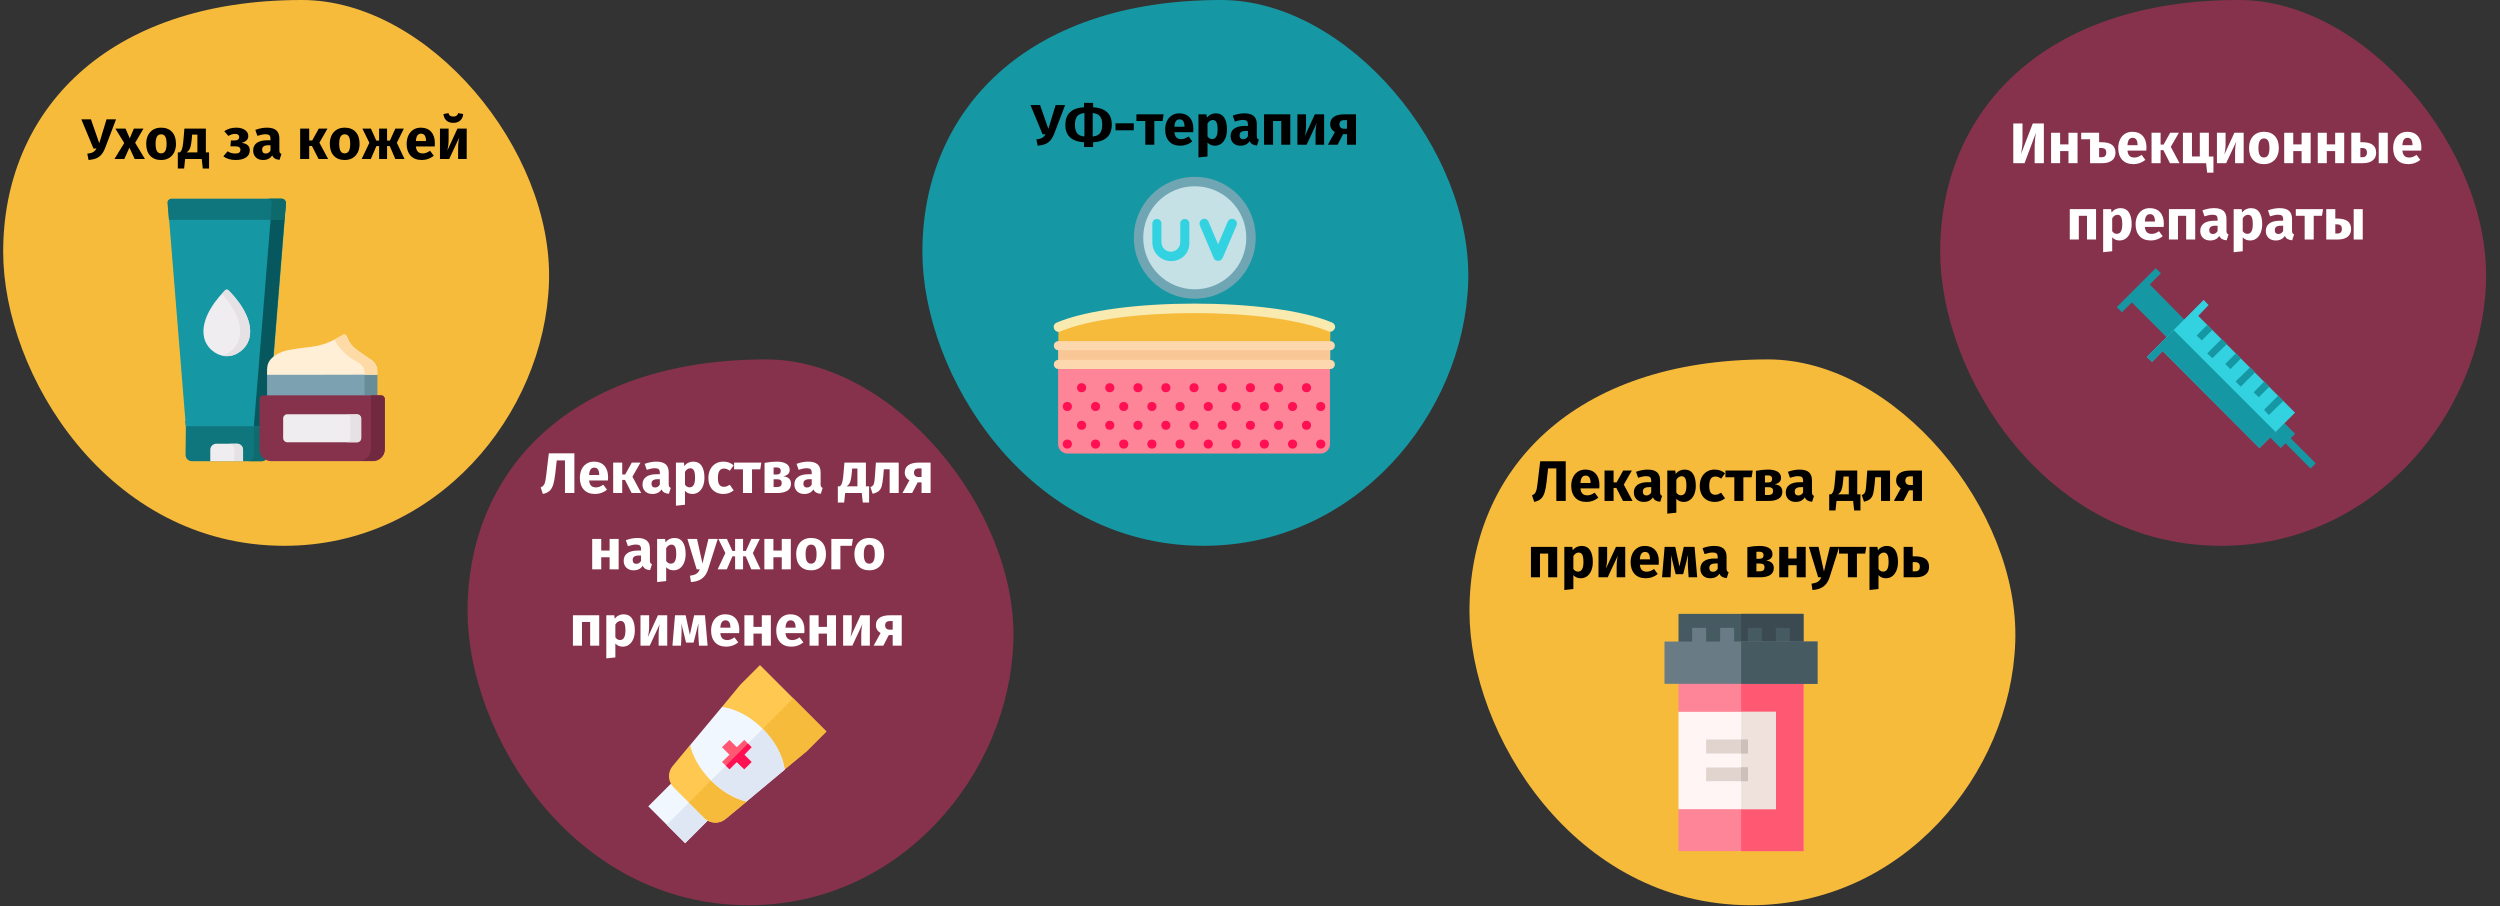
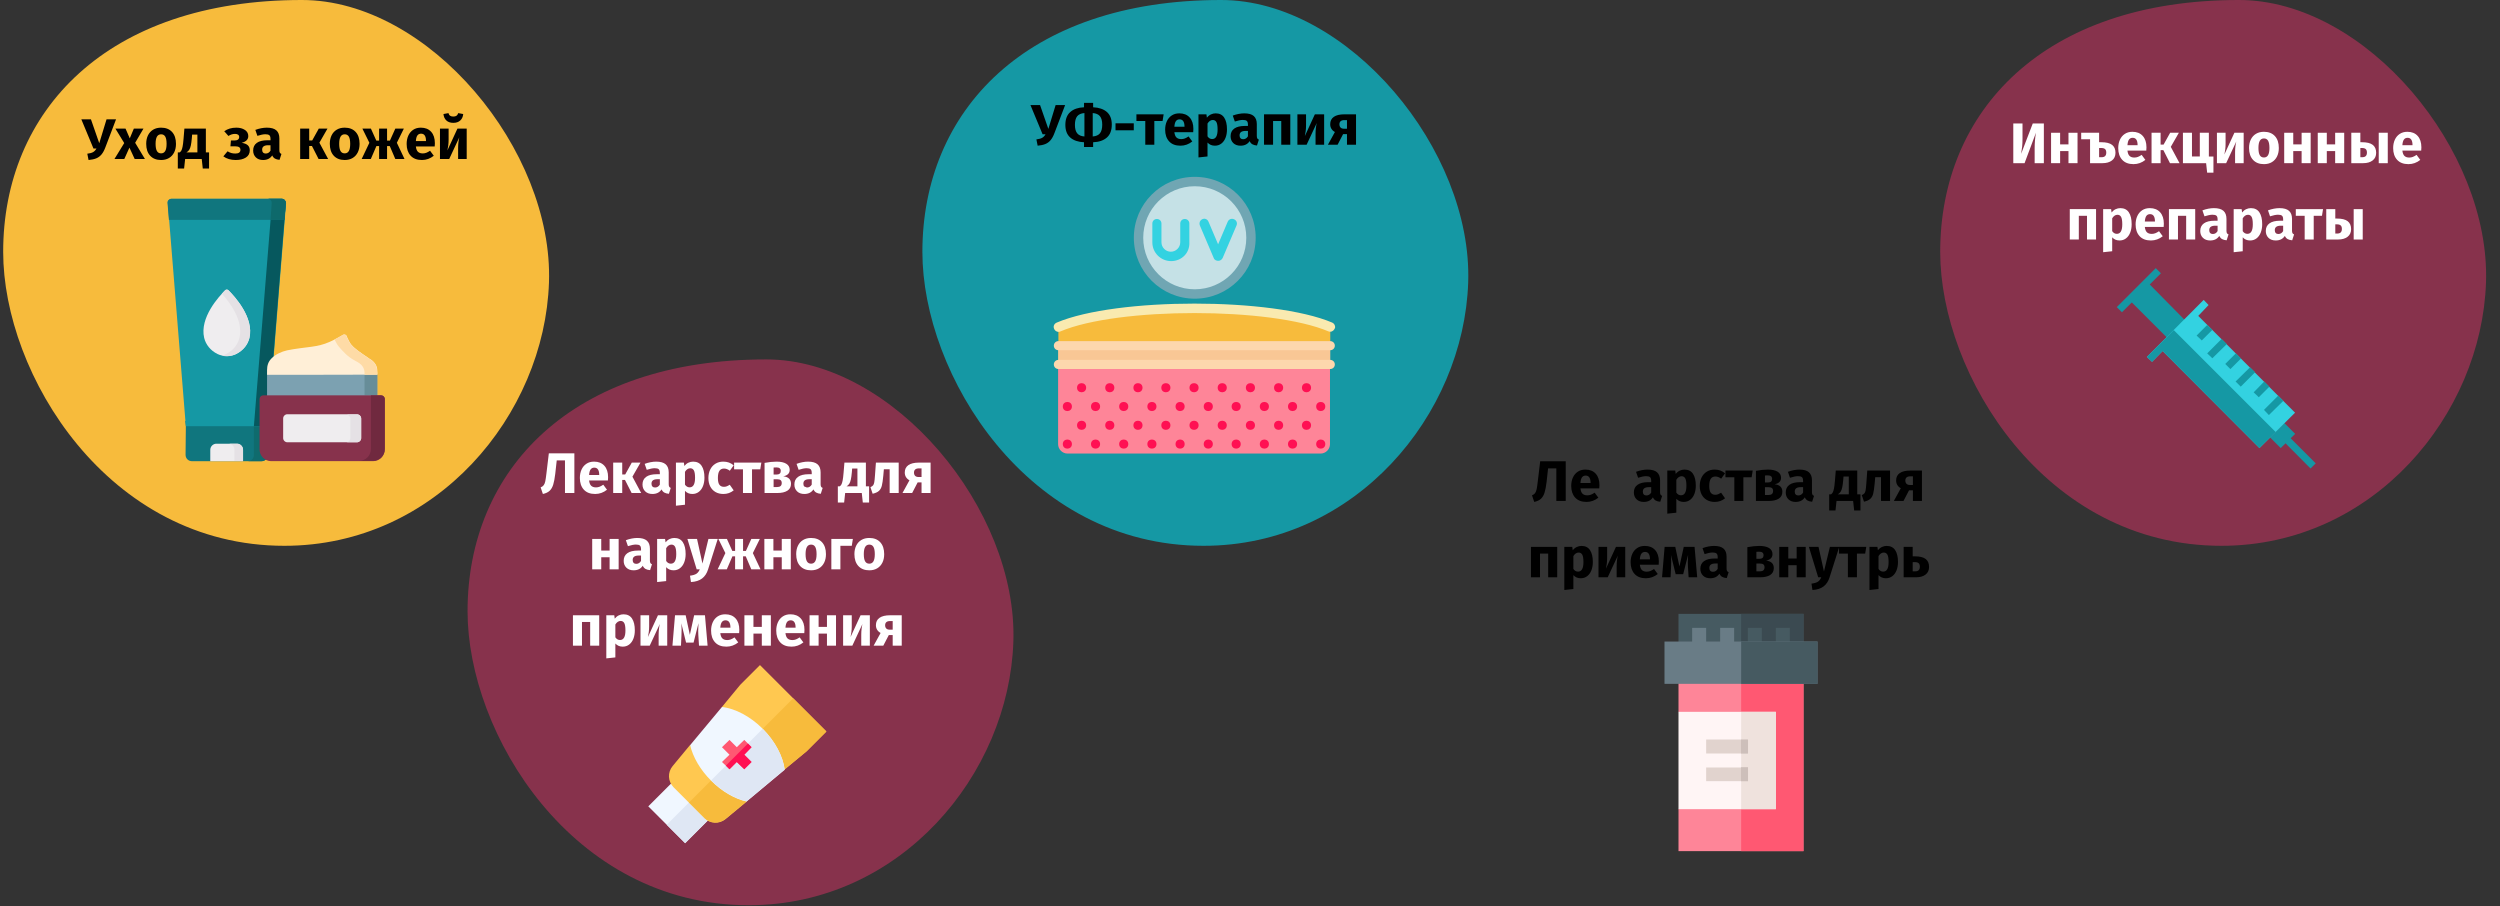
<svg xmlns="http://www.w3.org/2000/svg" width="786px" height="285px" viewBox="0 0 786 285" version="1.1">
  <rect x="0" y="0" width="786" height="285" fill="#333333" stroke="none" />
  <title>psoriasis-schuppenflechte-behandlung-ru</title>
  <g id="Page-1" stroke="none" stroke-width="1" fill="none" fill-rule="evenodd">
    <g id="vorlage" transform="translate(-123, -30222)">
      <g id="psoriasis-schuppenflechte-behandlung" transform="translate(123, 30222)">
        <rect id="Rectangle" x="0" y="0" width="786" height="172" />
        <path d="M12,0 L774,0 C780.6,0 786,5.4 786,12 L786,160 C786,166.6 780.6,172 774,172 L12,172 C5.4,172 0,166.6 0,160 L0,12 C0,5.4 5.4,0 12,0 Z" id="Mask" />
        <g id="Group-3" transform="translate(1, 0)" fill-rule="nonzero">
          <g id="Group-11">
            <path d="M88.4,171.6 C136.2,171.6 170.2,130.4 171.6,88.8 C173,47.2 133.9,0 93.9,0 C32.5,0 0,34.9 0,79.2 C0,117.6 32.8,171.6 88.4,171.6 Z" id="Oval-Copy-4" fill="#F7BB3C" />
            <g id="Уход-за-кожей" transform="translate(24.573, 35.564)" fill="#000000">
              <path d="M7.578,10.71 C7.218,11.682 6.807,12.444 6.345,12.996 C5.883,13.548 5.331,13.956 4.689,14.22 C4.047,14.484 3.24,14.658 2.268,14.742 L1.872,12.762 C2.664,12.666 3.27,12.501 3.69,12.267 C4.11,12.033 4.464,11.658 4.752,11.142 L3.816,11.142 L0,1.962 L3.024,1.962 L5.634,9.468 L7.92,1.962 L10.908,1.962 L7.578,10.71 Z" id="Path" />
              <polygon id="Path" points="16.92 9.324 19.998 14.436 16.776 14.436 15.12 10.854 13.5 14.436 10.404 14.436 13.482 9.414 10.71 4.878 13.896 4.878 15.228 7.938 16.506 4.878 19.53 4.878" />
              <path d="M25.074,4.572 C26.538,4.572 27.684,5.019 28.512,5.913 C29.34,6.807 29.754,8.058 29.754,9.666 C29.754,10.686 29.565,11.577 29.187,12.339 C28.809,13.101 28.269,13.692 27.567,14.112 C26.865,14.532 26.034,14.742 25.074,14.742 C23.622,14.742 22.479,14.295 21.645,13.401 C20.811,12.507 20.394,11.256 20.394,9.648 C20.394,8.628 20.583,7.737 20.961,6.975 C21.339,6.213 21.879,5.622 22.581,5.202 C23.283,4.782 24.114,4.572 25.074,4.572 Z M25.074,6.66 C24.498,6.66 24.066,6.903 23.778,7.389 C23.49,7.875 23.346,8.628 23.346,9.648 C23.346,10.692 23.487,11.454 23.769,11.934 C24.051,12.414 24.486,12.654 25.074,12.654 C25.65,12.654 26.082,12.411 26.37,11.925 C26.658,11.439 26.802,10.686 26.802,9.666 C26.802,8.622 26.661,7.86 26.379,7.38 C26.097,6.9 25.662,6.66 25.074,6.66 Z" id="Shape" />
              <path d="M40.158,12.348 L40.158,17.424 L38.178,17.424 L37.854,14.436 L32.634,14.436 L32.31,17.424 L30.33,17.424 L30.33,12.348 L30.924,12.348 C31.14,12.192 31.317,11.991 31.455,11.745 C31.593,11.499 31.719,11.094 31.833,10.53 C31.947,9.966 32.046,9.162 32.13,8.118 L32.4,4.878 L39.15,4.878 L39.15,12.348 L40.158,12.348 Z M36.486,6.75 L34.83,6.75 L34.74,7.866 C34.656,8.826 34.551,9.597 34.425,10.179 C34.299,10.761 34.128,11.217 33.912,11.547 C33.696,11.877 33.408,12.144 33.048,12.348 L36.486,12.348 L36.486,6.75 Z" id="Shape" />
              <path d="M48.744,4.572 C49.812,4.572 50.703,4.809 51.417,5.283 C52.131,5.757 52.488,6.402 52.488,7.218 C52.488,8.274 51.792,8.982 50.4,9.342 C51.252,9.462 51.891,9.711 52.317,10.089 C52.743,10.467 52.956,10.998 52.956,11.682 C52.956,12.678 52.551,13.437 51.741,13.959 C50.931,14.481 49.86,14.742 48.528,14.742 C46.98,14.742 45.684,14.358 44.64,13.59 L45.972,12.006 C46.404,12.27 46.806,12.453 47.178,12.555 C47.55,12.657 47.97,12.708 48.438,12.708 C49.494,12.708 50.022,12.312 50.022,11.52 C50.022,10.8 49.47,10.44 48.366,10.44 L46.872,10.44 L47.034,8.604 L48.15,8.604 C48.618,8.604 48.981,8.511 49.239,8.325 C49.497,8.139 49.626,7.866 49.626,7.506 C49.626,7.182 49.509,6.939 49.275,6.777 C49.041,6.615 48.732,6.534 48.348,6.534 C47.94,6.534 47.574,6.588 47.25,6.696 C46.926,6.804 46.59,6.966 46.242,7.182 L44.928,5.688 C45.468,5.316 46.047,5.037 46.665,4.851 C47.283,4.665 47.976,4.572 48.744,4.572 Z" id="Path" />
              <path d="M62.262,11.664 C62.262,12.024 62.313,12.288 62.415,12.456 C62.517,12.624 62.682,12.75 62.91,12.834 L62.316,14.688 C61.728,14.64 61.248,14.511 60.876,14.301 C60.504,14.091 60.216,13.758 60.012,13.302 C59.388,14.262 58.428,14.742 57.132,14.742 C56.184,14.742 55.428,14.466 54.864,13.914 C54.3,13.362 54.018,12.642 54.018,11.754 C54.018,10.71 54.402,9.912 55.17,9.36 C55.938,8.808 57.048,8.532 58.5,8.532 L59.472,8.532 L59.472,8.118 C59.472,7.554 59.352,7.167 59.112,6.957 C58.872,6.747 58.452,6.642 57.852,6.642 C57.54,6.642 57.162,6.687 56.718,6.777 C56.274,6.867 55.818,6.99 55.35,7.146 L54.702,5.274 C55.302,5.046 55.917,4.872 56.547,4.752 C57.177,4.632 57.762,4.572 58.302,4.572 C59.67,4.572 60.672,4.854 61.308,5.418 C61.944,5.982 62.262,6.828 62.262,7.956 L62.262,11.664 Z M57.96,12.708 C58.608,12.708 59.112,12.402 59.472,11.79 L59.472,10.098 L58.77,10.098 C58.122,10.098 57.639,10.212 57.321,10.44 C57.003,10.668 56.844,11.022 56.844,11.502 C56.844,11.886 56.943,12.183 57.141,12.393 C57.339,12.603 57.612,12.708 57.96,12.708 Z" id="Shape" />
              <polygon id="Path" points="77.382 4.878 74.844 9.306 77.598 14.436 74.592 14.436 72.504 10.332 71.64 10.332 71.64 14.436 68.796 14.436 68.796 4.878 71.64 4.878 71.64 8.604 72.576 8.604 74.646 4.878" />
              <path d="M82.8,4.572 C84.264,4.572 85.41,5.019 86.238,5.913 C87.066,6.807 87.48,8.058 87.48,9.666 C87.48,10.686 87.291,11.577 86.913,12.339 C86.535,13.101 85.995,13.692 85.293,14.112 C84.591,14.532 83.76,14.742 82.8,14.742 C81.348,14.742 80.205,14.295 79.371,13.401 C78.537,12.507 78.12,11.256 78.12,9.648 C78.12,8.628 78.309,7.737 78.687,6.975 C79.065,6.213 79.605,5.622 80.307,5.202 C81.009,4.782 81.84,4.572 82.8,4.572 Z M82.8,6.66 C82.224,6.66 81.792,6.903 81.504,7.389 C81.216,7.875 81.072,8.628 81.072,9.648 C81.072,10.692 81.213,11.454 81.495,11.934 C81.777,12.414 82.212,12.654 82.8,12.654 C83.376,12.654 83.808,12.411 84.096,11.925 C84.384,11.439 84.528,10.686 84.528,9.666 C84.528,8.622 84.387,7.86 84.105,7.38 C83.823,6.9 83.388,6.66 82.8,6.66 Z" id="Shape" />
              <polygon id="Path" points="101.394 4.878 99.198 9.324 101.61 14.436 98.712 14.436 96.966 10.35 96.12 10.35 96.12 14.436 93.618 14.436 93.618 10.35 92.772 10.35 91.008 14.436 88.128 14.436 90.558 9.324 88.362 4.878 91.044 4.878 92.736 8.64 93.618 8.64 93.618 4.878 96.12 4.878 96.12 8.64 97.02 8.64 98.712 4.878" />
              <path d="M111.15,9.468 C111.15,9.864 111.132,10.206 111.096,10.494 L105.174,10.494 C105.27,11.298 105.498,11.862 105.858,12.186 C106.218,12.51 106.716,12.672 107.352,12.672 C107.736,12.672 108.108,12.603 108.468,12.465 C108.828,12.327 109.218,12.114 109.638,11.826 L110.808,13.41 C109.692,14.298 108.45,14.742 107.082,14.742 C105.534,14.742 104.346,14.286 103.518,13.374 C102.69,12.462 102.276,11.238 102.276,9.702 C102.276,8.73 102.45,7.857 102.798,7.083 C103.146,6.309 103.656,5.697 104.328,5.247 C105,4.797 105.804,4.572 106.74,4.572 C108.12,4.572 109.2,5.004 109.98,5.868 C110.76,6.732 111.15,7.932 111.15,9.468 Z M108.36,8.658 C108.336,7.194 107.82,6.462 106.812,6.462 C106.32,6.462 105.939,6.642 105.669,7.002 C105.399,7.362 105.234,7.956 105.174,8.784 L108.36,8.784 L108.36,8.658 Z" id="Shape" />
              <path d="M121.158,14.436 L118.458,14.436 L118.458,11.034 C118.458,10.362 118.494,9.726 118.566,9.126 C118.638,8.526 118.728,8.022 118.836,7.614 L115.65,14.436 L112.752,14.436 L112.752,4.878 L115.47,4.878 L115.47,8.334 C115.47,8.97 115.431,9.594 115.353,10.206 C115.275,10.818 115.188,11.322 115.092,11.718 L118.242,4.878 L121.158,4.878 L121.158,14.436 Z M116.946,3.06 C116.022,3.06 115.293,2.808 114.759,2.304 C114.225,1.8 113.922,1.128 113.85,0.288 L115.416,0 C115.524,0.384 115.701,0.66 115.947,0.828 C116.193,0.996 116.526,1.08 116.946,1.08 C117.366,1.08 117.699,0.996 117.945,0.828 C118.191,0.66 118.374,0.384 118.494,0 L120.06,0.288 C119.988,1.128 119.682,1.8 119.142,2.304 C118.602,2.808 117.87,3.06 116.946,3.06 Z" id="Shape" />
            </g>
            <g id="cosmetics" transform="translate(51.659, 62.5)">
              <path d="M31.699,69.841 L5.596,69.841 L5.77,71.5 L5.77,71.5 L5.683,80.492 C5.683,81.627 6.556,82.5 7.691,82.5 L29.516,82.5 C30.651,82.5 31.524,81.627 31.524,80.492 L31.524,71.5 L31.699,69.841 Z" id="Path" fill="#10767E" />
              <g id="Group">
                <path d="M31.524,71.5 L31.524,80.579 C31.524,81.627 30.651,82.5 29.604,82.5 L25.238,82.5 C26.286,82.5 27.159,81.627 27.159,80.579 L27.159,71.5 L31.524,71.5 Z" id="Path_1_" fill="#0F6B6D" />
                <path d="M23.754,82.5 L13.453,82.5 L13.453,78.921 C13.453,77.873 14.326,77 15.373,77 L21.834,77 C22.881,77 23.754,77.873 23.754,78.921 L23.754,82.5 Z" id="Path_2_" fill="#EFEDEF" />
                <path d="M23.754,78.833 L23.754,82.413 L21.048,82.413 L21.048,78.833 C21.048,77.786 20.175,77 19.215,77 L21.921,77 C22.881,77 23.754,77.873 23.754,78.833 L23.754,78.833 Z" id="Path_3_" fill="#E5E1E5" />
                <path d="M18.604,0 L1.318,0 C0.619,0 0.008,0.611 0.096,1.397 L5.77,71.5 L18.691,71.5 L31.612,71.5 L37.286,1.397 C37.199,0.611 36.675,0 35.977,0 L18.604,0 Z" id="Path_4_" fill="#1598A4" />
                <path d="M37.199,1.397 L31.524,71.5 L27.159,71.5 L32.834,1.397 C32.921,0.611 32.31,0 31.612,0 L35.977,0 C36.675,0 37.199,0.611 37.199,1.397 Z" id="Path_5_" fill="#06585E" />
                <path d="M19.215,28.81 C18.865,28.46 18.342,28.46 18.08,28.81 C16.159,30.73 10.048,37.365 11.532,43.738 C12.056,45.833 13.453,47.667 15.723,48.802 L15.723,48.802 C17.556,49.675 19.738,49.675 21.572,48.802 L21.572,48.802 C23.842,47.667 25.238,45.833 25.762,43.738 C27.246,37.365 21.135,30.73 19.215,28.81 L19.215,28.81 Z" id="Path_6_" fill="#EFEDEF" />
                <path d="M25.762,43.738 C25.238,45.833 23.842,47.667 21.572,48.802 L21.572,48.802 C20.175,49.5 18.604,49.675 17.119,49.325 C17.556,49.238 17.992,49.063 18.429,48.802 L18.429,48.802 C20.699,47.667 22.096,45.833 22.619,43.738 C23.929,38.238 19.564,32.563 17.119,29.857 C17.469,29.421 17.818,29.071 18.08,28.81 C18.429,28.46 18.953,28.46 19.215,28.81 C21.135,30.73 27.246,37.365 25.762,43.738 L25.762,43.738 Z" id="Path_7_" fill="#E5E1E5" />
                <path d="M37.199,1.31 L36.762,6.635 L0.445,6.635 L0.008,1.31 C-0.079,0.611 0.532,0 1.231,0 L35.889,0 C36.675,0 37.199,0.611 37.199,1.31 Z" id="Path_8_" fill="#10767E" />
                <path d="M37.199,1.222 L37.199,1.222 C37.199,1.31 37.199,1.31 37.199,1.222 L36.762,6.635 L32.397,6.635 L32.746,1.397 C32.834,0.611 32.223,0 31.524,0 L35.889,0 C35.977,0 35.977,0 35.977,0 C36.675,0.087 37.112,0.611 37.199,1.222 Z" id="Path_9_" fill="#0E696B" />
                <g id="Path_10_" transform="translate(28.945, 42.663)">
                  <polygon id="Path_00000093866611114262868430000004164570448166706055_" fill="#7CA1B1" points="37.016 20.62 2.357 20.62 2.357 12.676 2.532 11.89 36.841 11.89 37.016 12.676" />
                  <polygon id="Path_00000113344495689528888730000010397917262935158963_" fill="#678D98" points="33 12.676 37.016 12.676 37.016 19.136 33 19.136" />
                  <path d="M35.706,39.827 L3.667,39.827 C1.659,39.827 0,38.168 0,36.16 L0,20.271 C0,19.66 0.524,19.136 1.135,19.136 L38.238,19.136 C38.849,19.136 39.373,19.66 39.373,20.271 L39.373,36.16 C39.373,38.168 37.714,39.827 35.706,39.827 Z" id="Path_00000098222737606475384950000005124195317076026552_" fill="#87324C" />
                  <path d="M35.008,19.136 L38.238,19.136 C38.849,19.136 39.373,19.66 39.373,20.271 L39.373,35.985 C39.373,38.081 37.714,39.739 35.619,39.739 L31.254,39.739 C33.349,39.739 35.008,38.081 35.008,35.985 L35.008,20.271 L35.008,19.136 Z" id="Path_00000159437035373065424490000010452178888496688815_" fill="#70293F" />
                  <path d="M2.357,12.676 C2.357,12.239 2.357,11.803 2.357,11.279 C2.357,9.795 2.706,8.573 3.754,7.525 C4.889,6.303 6.984,5.343 8.643,4.993 C11.175,4.47 13.706,4.208 16.325,3.858 C18.246,3.597 20.167,3.16 21.913,2.374 C23.397,1.763 24.794,0.89 26.278,0.104 C26.714,-0.157 27.325,0.104 27.413,0.541 C27.5,0.803 27.587,0.978 27.675,1.152 C28.024,1.851 28.373,2.636 28.897,3.247 C29.159,3.597 29.508,3.858 29.857,4.208 C31.254,5.43 32.825,6.39 34.31,7.438 C34.571,7.612 34.746,7.787 35.008,7.874 C36.23,8.747 37.016,9.882 37.016,11.366 C37.016,11.454 37.103,12.589 37.016,12.589 C37.016,12.676 2.357,12.676 2.357,12.676 L2.357,12.676 Z" id="Path_00000119826254676247719140000016277445674646654086_" fill="#FFEFD7" />
                  <path d="M37.016,12.676 C37.016,12.676 35.444,12.676 33,12.676 C33,12.327 33,11.978 33,11.89 C32.913,9.882 31.429,8.922 29.857,8.136 C27.849,7.089 26.365,5.517 24.881,3.771 C24.357,3.16 24.008,2.374 23.571,1.589 C24.444,1.152 25.317,0.628 26.19,0.104 C26.627,-0.157 27.238,0.104 27.325,0.541 C27.413,0.716 27.5,0.978 27.587,1.152 C27.937,1.851 28.286,2.636 28.81,3.247 C29.071,3.597 29.421,3.858 29.77,4.208 C31.167,5.43 32.738,6.39 34.222,7.438 C34.484,7.612 34.659,7.787 34.921,7.874 C36.143,8.747 36.929,9.882 36.929,11.366 C36.929,11.541 37.016,12.676 37.016,12.676 L37.016,12.676 Z" id="Path_00000164499001458121252720000010383307762392506531_" fill="#FEDBA6" />
                  <path d="M30.643,33.89 L8.73,33.89 C8.032,33.89 7.421,33.279 7.421,32.581 L7.421,26.382 C7.421,25.684 8.032,25.073 8.73,25.073 L30.643,25.073 C31.341,25.073 31.952,25.684 31.952,26.382 L31.952,32.581 C31.952,33.279 31.341,33.89 30.643,33.89 L30.643,33.89 Z" id="Path_00000038399173391585710250000009400839636029772469_" fill="#EFEDEF" />
                  <path d="M31.952,26.47 L31.952,32.581 C31.952,33.279 31.341,33.89 30.643,33.89 L27.238,33.89 C27.937,33.89 28.548,33.279 28.548,32.581 L28.548,26.47 C28.548,25.771 27.937,25.16 27.238,25.16 L30.643,25.16 C31.341,25.16 31.952,25.684 31.952,26.47 Z" id="Path_00000149352095244479626200000003527440567910442159_" fill="#E5E1E5" />
                </g>
              </g>
            </g>
          </g>
        </g>
        <g id="Group-3-Copy-2" transform="translate(147, 113)" fill-rule="nonzero">
          <g id="Group-11_1_">
            <path d="M88.4,171.6 C136.2,171.6 170.2,130.4 171.6,88.8 C173,47.2 133.9,0 93.9,0 C32.5,0 0,34.9 0,79.2 C0,117.6 32.8,171.6 88.4,171.6 Z" id="Oval-Copy-4_1_" fill="#87324C" />
            <g id="Лекарства-для-наружн" transform="translate(22.979, 29.526)" fill="#FFFFFF">
              <path d="M10.602,0 L10.602,12.474 L7.65,12.474 L7.65,2.232 L5.058,2.232 L4.59,6.462 C4.422,7.89 4.209,9.018 3.951,9.846 C3.693,10.674 3.312,11.322 2.808,11.79 C2.304,12.258 1.602,12.588 0.702,12.78 L-7.10542736e-15,10.71 C0.432,10.542 0.756,10.308 0.972,10.008 C1.188,9.708 1.35,9.303 1.458,8.793 C1.566,8.283 1.686,7.458 1.818,6.318 L2.574,0 L10.602,0 Z" id="Path" />
              <path d="M21.204,7.506 C21.204,7.902 21.186,8.244 21.15,8.532 L15.228,8.532 C15.324,9.336 15.552,9.9 15.912,10.224 C16.272,10.548 16.77,10.71 17.406,10.71 C17.79,10.71 18.162,10.641 18.522,10.503 C18.882,10.365 19.272,10.152 19.692,9.864 L20.862,11.448 C19.746,12.336 18.504,12.78 17.136,12.78 C15.588,12.78 14.4,12.324 13.572,11.412 C12.744,10.5 12.33,9.276 12.33,7.74 C12.33,6.768 12.504,5.895 12.852,5.121 C13.2,4.347 13.71,3.735 14.382,3.285 C15.054,2.835 15.858,2.61 16.794,2.61 C18.174,2.61 19.254,3.042 20.034,3.906 C20.814,4.77 21.204,5.97 21.204,7.506 Z M18.414,6.696 C18.39,5.232 17.874,4.5 16.866,4.5 C16.374,4.5 15.993,4.68 15.723,5.04 C15.453,5.4 15.288,5.994 15.228,6.822 L18.414,6.822 L18.414,6.696 Z" id="Shape" />
              <polygon id="Path" points="31.392 2.916 28.854 7.344 31.608 12.474 28.602 12.474 26.514 8.37 25.65 8.37 25.65 12.474 22.806 12.474 22.806 2.916 25.65 2.916 25.65 6.642 26.586 6.642 28.656 2.916" />
              <path d="M40.266,9.702 C40.266,10.062 40.317,10.326 40.419,10.494 C40.521,10.662 40.686,10.788 40.914,10.872 L40.32,12.726 C39.732,12.678 39.252,12.549 38.88,12.339 C38.508,12.129 38.22,11.796 38.016,11.34 C37.392,12.3 36.432,12.78 35.136,12.78 C34.188,12.78 33.432,12.504 32.868,11.952 C32.304,11.4 32.022,10.68 32.022,9.792 C32.022,8.748 32.406,7.95 33.174,7.398 C33.942,6.846 35.052,6.57 36.504,6.57 L37.476,6.57 L37.476,6.156 C37.476,5.592 37.356,5.205 37.116,4.995 C36.876,4.785 36.456,4.68 35.856,4.68 C35.544,4.68 35.166,4.725 34.722,4.815 C34.278,4.905 33.822,5.028 33.354,5.184 L32.706,3.312 C33.306,3.084 33.921,2.91 34.551,2.79 C35.181,2.67 35.766,2.61 36.306,2.61 C37.674,2.61 38.676,2.892 39.312,3.456 C39.948,4.02 40.266,4.866 40.266,5.994 L40.266,9.702 Z M35.964,10.746 C36.612,10.746 37.116,10.44 37.476,9.828 L37.476,8.136 L36.774,8.136 C36.126,8.136 35.643,8.25 35.325,8.478 C35.007,8.706 34.848,9.06 34.848,9.54 C34.848,9.924 34.947,10.221 35.145,10.431 C35.343,10.641 35.616,10.746 35.964,10.746 Z" id="Shape" />
              <path d="M47.934,2.61 C49.134,2.61 50.028,3.054 50.616,3.942 C51.204,4.83 51.498,6.072 51.498,7.668 C51.498,8.652 51.345,9.531 51.039,10.305 C50.733,11.079 50.292,11.685 49.716,12.123 C49.14,12.561 48.468,12.78 47.7,12.78 C46.74,12.78 45.966,12.45 45.378,11.79 L45.378,16.164 L42.534,16.47 L42.534,2.916 L45.036,2.916 L45.18,3.978 C45.552,3.51 45.978,3.165 46.458,2.943 C46.938,2.721 47.43,2.61 47.934,2.61 Z M46.836,10.692 C47.976,10.692 48.546,9.696 48.546,7.704 C48.546,6.576 48.42,5.793 48.168,5.355 C47.916,4.917 47.538,4.698 47.034,4.698 C46.71,4.698 46.407,4.794 46.125,4.986 C45.843,5.178 45.594,5.454 45.378,5.814 L45.378,9.846 C45.762,10.41 46.248,10.692 46.836,10.692 Z" id="Shape" />
              <path d="M57.42,2.61 C58.08,2.61 58.674,2.706 59.202,2.898 C59.73,3.09 60.228,3.384 60.696,3.78 L59.472,5.472 C58.872,5.016 58.266,4.788 57.654,4.788 C57.018,4.788 56.538,5.022 56.214,5.49 C55.89,5.958 55.728,6.714 55.728,7.758 C55.728,8.766 55.89,9.48 56.214,9.9 C56.538,10.32 57.006,10.53 57.618,10.53 C57.942,10.53 58.236,10.479 58.5,10.377 C58.764,10.275 59.082,10.11 59.454,9.882 L60.696,11.646 C59.748,12.402 58.674,12.78 57.474,12.78 C56.502,12.78 55.662,12.573 54.954,12.159 C54.246,11.745 53.7,11.163 53.316,10.413 C52.932,9.663 52.74,8.784 52.74,7.776 C52.74,6.768 52.932,5.874 53.316,5.094 C53.7,4.314 54.246,3.705 54.954,3.267 C55.662,2.829 56.484,2.61 57.42,2.61 Z" id="Path" />
              <polygon id="Path" points="69.39 2.916 69.048 5.022 66.456 5.022 66.456 12.474 63.612 12.474 63.612 5.022 60.822 5.022 60.822 2.916" />
              <path d="M76.284,7.218 C77.904,7.41 78.714,8.196 78.714,9.576 C78.714,10.548 78.333,11.274 77.571,11.754 C76.809,12.234 75.768,12.474 74.448,12.474 L70.398,12.474 L70.398,3.006 C71.826,2.742 73.086,2.61 74.178,2.61 C75.474,2.61 76.485,2.829 77.211,3.267 C77.937,3.705 78.3,4.35 78.3,5.202 C78.3,5.742 78.129,6.183 77.787,6.525 C77.445,6.867 76.944,7.098 76.284,7.218 Z M74.124,4.428 C73.752,4.428 73.458,4.44 73.242,4.464 L73.242,6.66 L74.25,6.66 C74.646,6.66 74.952,6.567 75.168,6.381 C75.384,6.195 75.492,5.91 75.492,5.526 C75.492,4.794 75.036,4.428 74.124,4.428 Z M74.358,10.602 C75.318,10.602 75.798,10.176 75.798,9.324 C75.798,8.928 75.684,8.634 75.456,8.442 C75.228,8.25 74.868,8.154 74.376,8.154 L73.242,8.154 L73.242,10.602 L74.358,10.602 Z" id="Shape" />
-               <path d="M88.02,9.702 C88.02,10.062 88.071,10.326 88.173,10.494 C88.275,10.662 88.44,10.788 88.668,10.872 L88.074,12.726 C87.486,12.678 87.006,12.549 86.634,12.339 C86.262,12.129 85.974,11.796 85.77,11.34 C85.146,12.3 84.186,12.78 82.89,12.78 C81.942,12.78 81.186,12.504 80.622,11.952 C80.058,11.4 79.776,10.68 79.776,9.792 C79.776,8.748 80.16,7.95 80.928,7.398 C81.696,6.846 82.806,6.57 84.258,6.57 L85.23,6.57 L85.23,6.156 C85.23,5.592 85.11,5.205 84.87,4.995 C84.63,4.785 84.21,4.68 83.61,4.68 C83.298,4.68 82.92,4.725 82.476,4.815 C82.032,4.905 81.576,5.028 81.108,5.184 L80.46,3.312 C81.06,3.084 81.675,2.91 82.305,2.79 C82.935,2.67 83.52,2.61 84.06,2.61 C85.428,2.61 86.43,2.892 87.066,3.456 C87.702,4.02 88.02,4.866 88.02,5.994 L88.02,9.702 Z M83.718,10.746 C84.366,10.746 84.87,10.44 85.23,9.828 L85.23,8.136 L84.528,8.136 C83.88,8.136 83.397,8.25 83.079,8.478 C82.761,8.706 82.602,9.06 82.602,9.54 C82.602,9.924 82.701,10.221 82.899,10.431 C83.097,10.641 83.37,10.746 83.718,10.746 Z" id="Shape" />
+               <path d="M88.02,9.702 C88.02,10.062 88.071,10.326 88.173,10.494 C88.275,10.662 88.44,10.788 88.668,10.872 L88.074,12.726 C87.486,12.678 87.006,12.549 86.634,12.339 C86.262,12.129 85.974,11.796 85.77,11.34 C85.146,12.3 84.186,12.78 82.89,12.78 C81.942,12.78 81.186,12.504 80.622,11.952 C80.058,11.4 79.776,10.68 79.776,9.792 C79.776,8.748 80.16,7.95 80.928,7.398 C81.696,6.846 82.806,6.57 84.258,6.57 L85.23,6.57 L85.23,6.156 C85.23,5.592 85.11,5.205 84.87,4.995 C84.63,4.785 84.21,4.68 83.61,4.68 C83.298,4.68 82.92,4.725 82.476,4.815 C82.032,4.905 81.576,5.028 81.108,5.184 L80.46,3.312 C81.06,3.084 81.675,2.91 82.305,2.79 C82.935,2.67 83.52,2.61 84.06,2.61 C85.428,2.61 86.43,2.892 87.066,3.456 C87.702,4.02 88.02,4.866 88.02,5.994 L88.02,9.702 Z M83.718,10.746 C84.366,10.746 84.87,10.44 85.23,9.828 L85.23,8.136 L84.528,8.136 C83.88,8.136 83.397,8.25 83.079,8.478 C82.761,8.706 82.602,9.06 82.602,9.54 C82.602,9.924 82.701,10.221 82.899,10.431 Z" id="Shape" />
              <path d="M103.266,10.386 L103.266,15.462 L101.286,15.462 L100.962,12.474 L95.742,12.474 L95.418,15.462 L93.438,15.462 L93.438,10.386 L94.032,10.386 C94.248,10.23 94.425,10.029 94.563,9.783 C94.701,9.537 94.827,9.132 94.941,8.568 C95.055,8.004 95.154,7.2 95.238,6.156 L95.508,2.916 L102.258,2.916 L102.258,10.386 L103.266,10.386 Z M99.594,4.788 L97.938,4.788 L97.848,5.904 C97.764,6.864 97.659,7.635 97.533,8.217 C97.407,8.799 97.236,9.255 97.02,9.585 C96.804,9.915 96.516,10.182 96.156,10.386 L99.594,10.386 L99.594,4.788 Z" id="Shape" />
              <path d="M112.572,2.916 L112.572,12.474 L109.728,12.474 L109.728,5.004 L107.91,5.004 L107.73,7.038 C107.598,8.442 107.445,9.489 107.271,10.179 C107.097,10.869 106.794,11.412 106.362,11.808 C105.93,12.204 105.27,12.504 104.382,12.708 L103.68,10.638 C104.076,10.458 104.355,10.269 104.517,10.071 C104.679,9.873 104.802,9.555 104.886,9.117 C104.97,8.679 105.048,7.938 105.12,6.894 L105.408,2.916 L112.572,2.916 Z" id="Path" />
              <path d="M122.598,2.916 L122.598,12.474 L119.754,12.474 L119.754,9.144 L118.53,9.144 L116.802,12.474 L113.76,12.474 L115.956,8.478 C115.488,8.226 115.125,7.893 114.867,7.479 C114.609,7.065 114.48,6.582 114.48,6.03 C114.48,5.01 114.861,4.236 115.623,3.708 C116.385,3.18 117.492,2.916 118.944,2.916 L122.598,2.916 Z M119.754,7.452 L119.754,4.734 L118.926,4.734 C118.41,4.734 118.023,4.848 117.765,5.076 C117.507,5.304 117.378,5.628 117.378,6.048 C117.378,6.492 117.501,6.837 117.747,7.083 C117.993,7.329 118.368,7.452 118.872,7.452 L119.754,7.452 Z" id="Shape" />
              <polygon id="Path" points="21.681 36.474 21.681 32.676 19.053 32.676 19.053 36.474 16.209 36.474 16.209 26.916 19.053 26.916 19.053 30.57 21.681 30.57 21.681 26.916 24.525 26.916 24.525 36.474" />
              <path d="M34.353,33.702 C34.353,34.062 34.404,34.326 34.506,34.494 C34.608,34.662 34.773,34.788 35.001,34.872 L34.407,36.726 C33.819,36.678 33.339,36.549 32.967,36.339 C32.595,36.129 32.307,35.796 32.103,35.34 C31.479,36.3 30.519,36.78 29.223,36.78 C28.275,36.78 27.519,36.504 26.955,35.952 C26.391,35.4 26.109,34.68 26.109,33.792 C26.109,32.748 26.493,31.95 27.261,31.398 C28.029,30.846 29.139,30.57 30.591,30.57 L31.563,30.57 L31.563,30.156 C31.563,29.592 31.443,29.205 31.203,28.995 C30.963,28.785 30.543,28.68 29.943,28.68 C29.631,28.68 29.253,28.725 28.809,28.815 C28.365,28.905 27.909,29.028 27.441,29.184 L26.793,27.312 C27.393,27.084 28.008,26.91 28.638,26.79 C29.268,26.67 29.853,26.61 30.393,26.61 C31.761,26.61 32.763,26.892 33.399,27.456 C34.035,28.02 34.353,28.866 34.353,29.994 L34.353,33.702 Z M30.051,34.746 C30.699,34.746 31.203,34.44 31.563,33.828 L31.563,32.136 L30.861,32.136 C30.213,32.136 29.73,32.25 29.412,32.478 C29.094,32.706 28.935,33.06 28.935,33.54 C28.935,33.924 29.034,34.221 29.232,34.431 C29.43,34.641 29.703,34.746 30.051,34.746 Z" id="Shape" />
              <path d="M42.021,26.61 C43.221,26.61 44.115,27.054 44.703,27.942 C45.291,28.83 45.585,30.072 45.585,31.668 C45.585,32.652 45.432,33.531 45.126,34.305 C44.82,35.079 44.379,35.685 43.803,36.123 C43.227,36.561 42.555,36.78 41.787,36.78 C40.827,36.78 40.053,36.45 39.465,35.79 L39.465,40.164 L36.621,40.47 L36.621,26.916 L39.123,26.916 L39.267,27.978 C39.639,27.51 40.065,27.165 40.545,26.943 C41.025,26.721 41.517,26.61 42.021,26.61 Z M40.923,34.692 C42.063,34.692 42.633,33.696 42.633,31.704 C42.633,30.576 42.507,29.793 42.255,29.355 C42.003,28.917 41.625,28.698 41.121,28.698 C40.797,28.698 40.494,28.794 40.212,28.986 C39.93,29.178 39.681,29.454 39.465,29.814 L39.465,33.846 C39.849,34.41 40.335,34.692 40.923,34.692 Z" id="Shape" />
              <path d="M52.641,36.492 C52.257,37.728 51.63,38.679 50.76,39.345 C49.89,40.011 48.723,40.386 47.259,40.47 L46.953,38.472 C47.865,38.352 48.54,38.148 48.978,37.86 C49.416,37.572 49.767,37.11 50.031,36.474 L49.059,36.474 L46.143,26.916 L49.167,26.916 L50.877,34.656 L52.749,26.916 L55.683,26.916 L52.641,36.492 Z" id="Path" />
              <polygon id="Path" points="68.913 26.916 66.717 31.362 69.129 36.474 66.231 36.474 64.485 32.388 63.639 32.388 63.639 36.474 61.137 36.474 61.137 32.388 60.291 32.388 58.527 36.474 55.647 36.474 58.077 31.362 55.881 26.916 58.563 26.916 60.255 30.678 61.137 30.678 61.137 26.916 63.639 26.916 63.639 30.678 64.539 30.678 66.231 26.916" />
              <polygon id="Path" points="75.807 36.474 75.807 32.676 73.179 32.676 73.179 36.474 70.335 36.474 70.335 26.916 73.179 26.916 73.179 30.57 75.807 30.57 75.807 26.916 78.651 26.916 78.651 36.474" />
              <path d="M85.023,26.61 C86.487,26.61 87.633,27.057 88.461,27.951 C89.289,28.845 89.703,30.096 89.703,31.704 C89.703,32.724 89.514,33.615 89.136,34.377 C88.758,35.139 88.218,35.73 87.516,36.15 C86.814,36.57 85.983,36.78 85.023,36.78 C83.571,36.78 82.428,36.333 81.594,35.439 C80.76,34.545 80.343,33.294 80.343,31.686 C80.343,30.666 80.532,29.775 80.91,29.013 C81.288,28.251 81.828,27.66 82.53,27.24 C83.232,26.82 84.063,26.61 85.023,26.61 Z M85.023,28.698 C84.447,28.698 84.015,28.941 83.727,29.427 C83.439,29.913 83.295,30.666 83.295,31.686 C83.295,32.73 83.436,33.492 83.718,33.972 C84,34.452 84.435,34.692 85.023,34.692 C85.599,34.692 86.031,34.449 86.319,33.963 C86.607,33.477 86.751,32.724 86.751,31.704 C86.751,30.66 86.61,29.898 86.328,29.418 C86.046,28.938 85.611,28.698 85.023,28.698 Z" id="Shape" />
              <polygon id="Path" points="94.239 36.474 91.395 36.474 91.395 26.916 98.163 26.916 97.821 29.076 94.239 29.076" />
              <path d="M103.329,26.61 C104.793,26.61 105.939,27.057 106.767,27.951 C107.595,28.845 108.009,30.096 108.009,31.704 C108.009,32.724 107.82,33.615 107.442,34.377 C107.064,35.139 106.524,35.73 105.822,36.15 C105.12,36.57 104.289,36.78 103.329,36.78 C101.877,36.78 100.734,36.333 99.9,35.439 C99.066,34.545 98.649,33.294 98.649,31.686 C98.649,30.666 98.838,29.775 99.216,29.013 C99.594,28.251 100.134,27.66 100.836,27.24 C101.538,26.82 102.369,26.61 103.329,26.61 Z M103.329,28.698 C102.753,28.698 102.321,28.941 102.033,29.427 C101.745,29.913 101.601,30.666 101.601,31.686 C101.601,32.73 101.742,33.492 102.024,33.972 C102.306,34.452 102.741,34.692 103.329,34.692 C103.905,34.692 104.337,34.449 104.625,33.963 C104.913,33.477 105.057,32.724 105.057,31.704 C105.057,30.66 104.916,29.898 104.634,29.418 C104.352,28.938 103.917,28.698 103.329,28.698 Z" id="Shape" />
              <polygon id="Path" points="15.57 60.474 15.57 53.022 12.996 53.022 12.996 60.474 10.152 60.474 10.152 50.916 18.414 50.916 18.414 60.474" />
              <path d="M26.046,50.61 C27.246,50.61 28.14,51.054 28.728,51.942 C29.316,52.83 29.61,54.072 29.61,55.668 C29.61,56.652 29.457,57.531 29.151,58.305 C28.845,59.079 28.404,59.685 27.828,60.123 C27.252,60.561 26.58,60.78 25.812,60.78 C24.852,60.78 24.078,60.45 23.49,59.79 L23.49,64.164 L20.646,64.47 L20.646,50.916 L23.148,50.916 L23.292,51.978 C23.664,51.51 24.09,51.165 24.57,50.943 C25.05,50.721 25.542,50.61 26.046,50.61 Z M24.948,58.692 C26.088,58.692 26.658,57.696 26.658,55.704 C26.658,54.576 26.532,53.793 26.28,53.355 C26.028,52.917 25.65,52.698 25.146,52.698 C24.822,52.698 24.519,52.794 24.237,52.986 C23.955,53.178 23.706,53.454 23.49,53.814 L23.49,57.846 C23.874,58.41 24.36,58.692 24.948,58.692 Z" id="Shape" />
              <path d="M39.798,60.474 L37.098,60.474 L37.098,57.072 C37.098,56.4 37.134,55.764 37.206,55.164 C37.278,54.564 37.368,54.06 37.476,53.652 L34.29,60.474 L31.392,60.474 L31.392,50.916 L34.11,50.916 L34.11,54.372 C34.11,55.008 34.071,55.632 33.993,56.244 C33.915,56.856 33.828,57.36 33.732,57.756 L36.882,50.916 L39.798,50.916 L39.798,60.474 Z" id="Path" />
              <path d="M52.488,60.474 L49.788,60.474 L49.572,57.054 C49.548,56.454 49.536,56.022 49.536,55.758 C49.536,55.17 49.566,54.384 49.626,53.4 L48.078,59.502 L45.72,59.502 L44.226,53.418 C44.286,54.042 44.316,54.756 44.316,55.56 C44.316,55.884 44.304,56.382 44.28,57.054 L44.118,60.474 L41.436,60.474 L42.246,50.916 L45.594,50.916 L46.908,57.072 L48.258,50.916 L51.66,50.916 L52.488,60.474 Z" id="Path" />
              <path d="M62.46,55.506 C62.46,55.902 62.442,56.244 62.406,56.532 L56.484,56.532 C56.58,57.336 56.808,57.9 57.168,58.224 C57.528,58.548 58.026,58.71 58.662,58.71 C59.046,58.71 59.418,58.641 59.778,58.503 C60.138,58.365 60.528,58.152 60.948,57.864 L62.118,59.448 C61.002,60.336 59.76,60.78 58.392,60.78 C56.844,60.78 55.656,60.324 54.828,59.412 C54,58.5 53.586,57.276 53.586,55.74 C53.586,54.768 53.76,53.895 54.108,53.121 C54.456,52.347 54.966,51.735 55.638,51.285 C56.31,50.835 57.114,50.61 58.05,50.61 C59.43,50.61 60.51,51.042 61.29,51.906 C62.07,52.77 62.46,53.97 62.46,55.506 Z M59.67,54.696 C59.646,53.232 59.13,52.5 58.122,52.5 C57.63,52.5 57.249,52.68 56.979,53.04 C56.709,53.4 56.544,53.994 56.484,54.822 L59.67,54.822 L59.67,54.696 Z" id="Shape" />
              <polygon id="Path" points="69.534 60.474 69.534 56.676 66.906 56.676 66.906 60.474 64.062 60.474 64.062 50.916 66.906 50.916 66.906 54.57 69.534 54.57 69.534 50.916 72.378 50.916 72.378 60.474" />
              <path d="M82.944,55.506 C82.944,55.902 82.926,56.244 82.89,56.532 L76.968,56.532 C77.064,57.336 77.292,57.9 77.652,58.224 C78.012,58.548 78.51,58.71 79.146,58.71 C79.53,58.71 79.902,58.641 80.262,58.503 C80.622,58.365 81.012,58.152 81.432,57.864 L82.602,59.448 C81.486,60.336 80.244,60.78 78.876,60.78 C77.328,60.78 76.14,60.324 75.312,59.412 C74.484,58.5 74.07,57.276 74.07,55.74 C74.07,54.768 74.244,53.895 74.592,53.121 C74.94,52.347 75.45,51.735 76.122,51.285 C76.794,50.835 77.598,50.61 78.534,50.61 C79.914,50.61 80.994,51.042 81.774,51.906 C82.554,52.77 82.944,53.97 82.944,55.506 Z M80.154,54.696 C80.13,53.232 79.614,52.5 78.606,52.5 C78.114,52.5 77.733,52.68 77.463,53.04 C77.193,53.4 77.028,53.994 76.968,54.822 L80.154,54.822 L80.154,54.696 Z" id="Shape" />
              <polygon id="Path" points="90.018 60.474 90.018 56.676 87.39 56.676 87.39 60.474 84.546 60.474 84.546 50.916 87.39 50.916 87.39 54.57 90.018 54.57 90.018 50.916 92.862 50.916 92.862 60.474" />
              <path d="M103.5,60.474 L100.8,60.474 L100.8,57.072 C100.8,56.4 100.836,55.764 100.908,55.164 C100.98,54.564 101.07,54.06 101.178,53.652 L97.992,60.474 L95.094,60.474 L95.094,50.916 L97.812,50.916 L97.812,54.372 C97.812,55.008 97.773,55.632 97.695,56.244 C97.617,56.856 97.53,57.36 97.434,57.756 L100.584,50.916 L103.5,50.916 L103.5,60.474 Z" id="Path" />
              <path d="M113.526,50.916 L113.526,60.474 L110.682,60.474 L110.682,57.144 L109.458,57.144 L107.73,60.474 L104.688,60.474 L106.884,56.478 C106.416,56.226 106.053,55.893 105.795,55.479 C105.537,55.065 105.408,54.582 105.408,54.03 C105.408,53.01 105.789,52.236 106.551,51.708 C107.313,51.18 108.42,50.916 109.872,50.916 L113.526,50.916 Z M110.682,55.452 L110.682,52.734 L109.854,52.734 C109.338,52.734 108.951,52.848 108.693,53.076 C108.435,53.304 108.306,53.628 108.306,54.048 C108.306,54.492 108.429,54.837 108.675,55.083 C108.921,55.329 109.296,55.452 109.8,55.452 L110.682,55.452 Z" id="Shape" />
            </g>
            <g id="ointment" transform="translate(56.818, 96.1)">
              <polygon id="Path_11_" fill="#F0F7FF" points="13.946 42.054 8.153 36.261 0 44.414 5.793 50.207 11.586 56 19.739 47.847" />
              <polygon id="Path_12_" fill="#DFE7F4" points="5.793 50.207 13.946 42.054 19.739 47.847 11.586 56" />
              <polygon id="Path_13_" fill="#FFC850" points="45.558 10.442 35.116 0 28.894 6.222 23.172 13.16 32.971 23.029 42.84 32.828 49.778 27.106 56 20.884" />
              <polygon id="Path_14_" fill="#F7BB3C" points="49.778 27.106 56 20.884 45.558 10.442 32.971 23.029 42.84 32.828" />
              <path d="M22.028,33.972 L13.16,25.103 L7.653,31.755 C6.008,33.757 6.151,36.547 7.939,38.406 L12.802,43.269 L17.665,48.133 C19.453,49.921 22.314,50.064 24.317,48.419 L30.968,42.912 L22.028,33.972 Z" id="Path_15_" fill="#FFC850" />
              <path d="M24.245,48.347 L30.897,42.84 L22.028,33.972 L12.802,43.198 L17.665,48.061 C19.453,49.849 22.243,49.992 24.245,48.347 L24.245,48.347 Z" id="Path_16_" fill="#F7BB3C" />
              <path d="M35.974,20.026 C32.041,16.092 27.321,13.66 23.172,13.16 L13.16,25.175 C14.018,28.894 16.307,32.899 19.739,36.332 C23.172,39.765 27.178,42.054 30.897,42.912 L42.912,32.899 C42.34,28.679 39.908,24.031 35.974,20.026 L35.974,20.026 Z" id="Path_17_" fill="#F0F7FF" />
              <path d="M42.84,32.828 C42.34,28.679 39.908,23.959 35.974,20.026 L19.739,36.261 C23.172,39.693 27.178,41.982 30.897,42.84 L42.84,32.828 Z" id="Path_18_" fill="#DFE7F4" />
              <polygon id="Path_19_" fill="#FF5872" points="30.181 28.179 32.47 25.819 31.326 24.674 30.181 23.53 27.821 25.819 25.533 23.53 23.172 25.819 25.533 28.179 23.172 30.467 24.388 31.612 25.533 32.756 27.821 30.467 30.181 32.756 32.47 30.467" />
              <polygon id="Path_20_" fill="#FF1053" points="27.821 30.467 30.181 32.756 32.47 30.467 30.181 28.179 32.47 25.819 31.326 24.674 24.388 31.612 25.533 32.756" />
            </g>
          </g>
        </g>
        <g id="Group-3-Copy-3" transform="translate(290, 0)" fill-rule="nonzero">
          <g id="Group-11_2_">
            <path d="M88.4,171.6 C136.2,171.6 170.2,130.4 171.6,88.8 C173,47.2 133.9,0 93.9,0 C32.5,0 0,34.9 0,79.2 C0,117.6 32.8,171.6 88.4,171.6 Z" id="Oval-Copy-4_2_" fill="#1598A4" />
            <g id="УФ-терапия" transform="translate(33.969, 32.342)" fill="#000000">
              <path d="M7.578,9.432 C7.218,10.404 6.807,11.166 6.345,11.718 C5.883,12.27 5.331,12.678 4.689,12.942 C4.047,13.206 3.24,13.38 2.268,13.464 L1.872,11.484 C2.664,11.388 3.27,11.223 3.69,10.989 C4.11,10.755 4.464,10.38 4.752,9.864 L3.816,9.864 L0,0.684 L3.024,0.684 L5.634,8.19 L7.92,0.684 L10.908,0.684 L7.578,9.432 Z" id="Path" />
              <path d="M25.578,6.84 C25.578,8.64 25.059,9.996 24.021,10.908 C22.983,11.82 21.546,12.312 19.71,12.384 L19.71,13.878 L16.848,13.878 L16.848,12.384 C15,12.3 13.56,11.808 12.528,10.908 C11.496,10.008 10.98,8.682 10.98,6.93 C10.98,5.13 11.499,3.774 12.537,2.862 C13.575,1.95 15.012,1.458 16.848,1.386 L16.848,0 L19.71,0 L19.71,1.386 C21.558,1.47 22.998,1.962 24.03,2.862 C25.062,3.762 25.578,5.088 25.578,6.84 Z M19.584,10.566 C20.64,10.482 21.402,10.143 21.87,9.549 C22.338,8.955 22.572,8.052 22.572,6.84 C22.572,5.664 22.332,4.782 21.852,4.194 C21.372,3.606 20.616,3.276 19.584,3.204 L19.584,10.566 Z M13.986,6.93 C13.986,8.106 14.226,8.988 14.706,9.576 C15.186,10.164 15.942,10.494 16.974,10.566 L16.974,3.204 C15.918,3.288 15.156,3.627 14.688,4.221 C14.22,4.815 13.986,5.718 13.986,6.93 Z" id="Shape" />
              <polygon id="Path" points="26.748 8.622 26.748 6.426 32.49 6.426 32.49 8.622" />
              <polygon id="Path" points="41.886 3.6 41.544 5.706 38.952 5.706 38.952 13.158 36.108 13.158 36.108 5.706 33.318 5.706 33.318 3.6" />
              <path d="M51.228,8.19 C51.228,8.586 51.21,8.928 51.174,9.216 L45.252,9.216 C45.348,10.02 45.576,10.584 45.936,10.908 C46.296,11.232 46.794,11.394 47.43,11.394 C47.814,11.394 48.186,11.325 48.546,11.187 C48.906,11.049 49.296,10.836 49.716,10.548 L50.886,12.132 C49.77,13.02 48.528,13.464 47.16,13.464 C45.612,13.464 44.424,13.008 43.596,12.096 C42.768,11.184 42.354,9.96 42.354,8.424 C42.354,7.452 42.528,6.579 42.876,5.805 C43.224,5.031 43.734,4.419 44.406,3.969 C45.078,3.519 45.882,3.294 46.818,3.294 C48.198,3.294 49.278,3.726 50.058,4.59 C50.838,5.454 51.228,6.654 51.228,8.19 Z M48.438,7.38 C48.414,5.916 47.898,5.184 46.89,5.184 C46.398,5.184 46.017,5.364 45.747,5.724 C45.477,6.084 45.312,6.678 45.252,7.506 L48.438,7.506 L48.438,7.38 Z" id="Shape" />
              <path d="M58.23,3.294 C59.43,3.294 60.324,3.738 60.912,4.626 C61.5,5.514 61.794,6.756 61.794,8.352 C61.794,9.336 61.641,10.215 61.335,10.989 C61.029,11.763 60.588,12.369 60.012,12.807 C59.436,13.245 58.764,13.464 57.996,13.464 C57.036,13.464 56.262,13.134 55.674,12.474 L55.674,16.848 L52.83,17.154 L52.83,3.6 L55.332,3.6 L55.476,4.662 C55.848,4.194 56.274,3.849 56.754,3.627 C57.234,3.405 57.726,3.294 58.23,3.294 Z M57.132,11.376 C58.272,11.376 58.842,10.38 58.842,8.388 C58.842,7.26 58.716,6.477 58.464,6.039 C58.212,5.601 57.834,5.382 57.33,5.382 C57.006,5.382 56.703,5.478 56.421,5.67 C56.139,5.862 55.89,6.138 55.674,6.498 L55.674,10.53 C56.058,11.094 56.544,11.376 57.132,11.376 Z" id="Shape" />
              <path d="M71.172,10.386 C71.172,10.746 71.223,11.01 71.325,11.178 C71.427,11.346 71.592,11.472 71.82,11.556 L71.226,13.41 C70.638,13.362 70.158,13.233 69.786,13.023 C69.414,12.813 69.126,12.48 68.922,12.024 C68.298,12.984 67.338,13.464 66.042,13.464 C65.094,13.464 64.338,13.188 63.774,12.636 C63.21,12.084 62.928,11.364 62.928,10.476 C62.928,9.432 63.312,8.634 64.08,8.082 C64.848,7.53 65.958,7.254 67.41,7.254 L68.382,7.254 L68.382,6.84 C68.382,6.276 68.262,5.889 68.022,5.679 C67.782,5.469 67.362,5.364 66.762,5.364 C66.45,5.364 66.072,5.409 65.628,5.499 C65.184,5.589 64.728,5.712 64.26,5.868 L63.612,3.996 C64.212,3.768 64.827,3.594 65.457,3.474 C66.087,3.354 66.672,3.294 67.212,3.294 C68.58,3.294 69.582,3.576 70.218,4.14 C70.854,4.704 71.172,5.55 71.172,6.678 L71.172,10.386 Z M66.87,11.43 C67.518,11.43 68.022,11.124 68.382,10.512 L68.382,8.82 L67.68,8.82 C67.032,8.82 66.549,8.934 66.231,9.162 C65.913,9.39 65.754,9.744 65.754,10.224 C65.754,10.608 65.853,10.905 66.051,11.115 C66.249,11.325 66.522,11.43 66.87,11.43 Z" id="Shape" />
              <polygon id="Path" points="78.858 13.158 78.858 5.706 76.284 5.706 76.284 13.158 73.44 13.158 73.44 3.6 81.702 3.6 81.702 13.158" />
              <path d="M92.34,13.158 L89.64,13.158 L89.64,9.756 C89.64,9.084 89.676,8.448 89.748,7.848 C89.82,7.248 89.91,6.744 90.018,6.336 L86.832,13.158 L83.934,13.158 L83.934,3.6 L86.652,3.6 L86.652,7.056 C86.652,7.692 86.613,8.316 86.535,8.928 C86.457,9.54 86.37,10.044 86.274,10.44 L89.424,3.6 L92.34,3.6 L92.34,13.158 Z" id="Path" />
              <path d="M102.366,3.6 L102.366,13.158 L99.522,13.158 L99.522,9.828 L98.298,9.828 L96.57,13.158 L93.528,13.158 L95.724,9.162 C95.256,8.91 94.893,8.577 94.635,8.163 C94.377,7.749 94.248,7.266 94.248,6.714 C94.248,5.694 94.629,4.92 95.391,4.392 C96.153,3.864 97.26,3.6 98.712,3.6 L102.366,3.6 Z M99.522,8.136 L99.522,5.418 L98.694,5.418 C98.178,5.418 97.791,5.532 97.533,5.76 C97.275,5.988 97.146,6.312 97.146,6.732 C97.146,7.176 97.269,7.521 97.515,7.767 C97.761,8.013 98.136,8.136 98.64,8.136 L99.522,8.136 Z" id="Shape" />
            </g>
            <g id="healthy" transform="translate(41.278, 55.6)">
              <circle id="Oval" fill="#C5E1E6" cx="44.355" cy="19.154" r="17.722" />
              <path d="M86.96,47.17 L86.96,53.077 L1.481,53.077 L1.481,47.17 C19.92,39.293 68.521,39.293 86.96,47.17 Z" id="Shape_00000156584404508250617530000003973156665082979000_" fill="#F7BB3C" />
              <path d="M1.392,58.985 L86.87,58.985 L86.87,84.046 C86.87,85.657 85.528,87 83.917,87 L4.346,87 C2.734,87 1.392,85.657 1.392,84.046 C1.392,84.046 1.392,58.985 1.392,58.985 Z" id="Shape_1_" fill="#FE8598" />
              <g id="Group_1_" transform="translate(2.868, 64.866)" fill="#FF1053">
                <circle id="Oval_1_" cx="5.907" cy="1.432" r="1.432" />
                <circle id="Oval_2_" cx="14.769" cy="1.432" r="1.432" />
                <circle id="Oval_3_" cx="1.432" cy="7.34" r="1.432" />
                <circle id="Oval_4_" cx="10.293" cy="7.34" r="1.432" />
                <circle id="Oval_5_" cx="5.907" cy="13.247" r="1.432" />
                <circle id="Oval_6_" cx="14.769" cy="13.247" r="1.432" />
                <circle id="Oval_7_" cx="1.432" cy="19.154" r="1.432" />
                <circle id="Oval_8_" cx="10.293" cy="19.154" r="1.432" />
                <circle id="Oval_9_" cx="19.154" cy="19.154" r="1.432" />
                <circle id="Oval_10_" cx="19.154" cy="7.34" r="1.432" />
                <circle id="Oval_11_" cx="76.617" cy="1.432" r="1.432" />
                <circle id="Oval_12_" cx="67.846" cy="1.432" r="1.432" />
                <circle id="Oval_13_" cx="81.093" cy="7.34" r="1.432" />
                <circle id="Oval_14_" cx="72.231" cy="7.34" r="1.432" />
                <circle id="Oval_15_" cx="76.617" cy="13.247" r="1.432" />
                <circle id="Oval_16_" cx="67.846" cy="13.247" r="1.432" />
                <circle id="Oval_17_" cx="81.093" cy="19.154" r="1.432" />
                <circle id="Oval_18_" cx="72.231" cy="19.154" r="1.432" />
                <circle id="Oval_19_" cx="63.37" cy="19.154" r="1.432" />
                <circle id="Oval_20_" cx="23.63" cy="13.247" r="1.432" />
                <circle id="Oval_21_" cx="32.401" cy="13.247" r="1.432" />
                <circle id="Oval_22_" cx="41.262" cy="13.247" r="1.432" />
                <circle id="Oval_23_" cx="58.985" cy="13.247" r="1.432" />
                <circle id="Oval_24_" cx="50.123" cy="13.247" r="1.432" />
                <circle id="Oval_25_" cx="28.015" cy="19.154" r="1.432" />
                <circle id="Oval_26_" cx="36.877" cy="19.154" r="1.432" />
                <circle id="Oval_27_" cx="54.509" cy="19.154" r="1.432" />
                <circle id="Oval_28_" cx="45.738" cy="19.154" r="1.432" />
                <circle id="Oval_29_" cx="63.37" cy="7.34" r="1.432" />
                <circle id="Oval_30_" cx="23.63" cy="1.432" r="1.432" />
                <circle id="Oval_31_" cx="32.401" cy="1.432" r="1.432" />
                <circle id="Oval_32_" cx="41.262" cy="1.432" r="1.432" />
                <circle id="Oval_33_" cx="58.985" cy="1.432" r="1.432" />
                <circle id="Oval_34_" cx="50.123" cy="1.432" r="1.432" />
                <circle id="Oval_35_" cx="28.015" cy="7.34" r="1.432" />
                <circle id="Oval_36_" cx="36.877" cy="7.34" r="1.432" />
                <circle id="Oval_37_" cx="54.509" cy="7.34" r="1.432" />
                <circle id="Oval_38_" cx="45.738" cy="7.34" r="1.432" />
              </g>
              <path d="M86.96,48.691 C86.781,48.691 86.602,48.691 86.423,48.602 C68.342,40.904 20.188,40.904 2.108,48.602 C1.392,48.96 0.497,48.602 0.139,47.796 C-0.219,46.991 0.139,46.185 0.944,45.827 C19.741,37.861 68.79,37.861 87.586,45.827 C88.213,46.096 88.571,46.812 88.481,47.438 C88.213,48.154 87.676,48.691 86.96,48.691 Z" id="Shape_2_" fill="#F9EAB0" />
              <path d="M44.355,38.309 C33.793,38.309 25.201,29.716 25.201,19.154 C25.201,8.593 33.704,0 44.355,0 C55.006,0 63.509,8.593 63.509,19.154 C63.509,29.716 54.917,38.309 44.355,38.309 Z M44.355,2.954 C35.404,2.954 28.154,10.204 28.154,19.154 C28.154,28.105 35.404,35.355 44.355,35.355 C53.305,35.355 60.555,28.105 60.555,19.154 C60.555,10.204 53.305,2.954 44.355,2.954 Z" id="Shape_3_" fill="#70A6B3" />
              <path d="M36.926,26.494 C33.704,26.494 31.018,23.898 31.018,20.586 L31.018,14.679 C31.018,13.873 31.645,13.247 32.451,13.247 C33.256,13.247 33.883,13.873 33.883,14.679 L33.883,20.586 C33.883,22.198 35.225,23.54 36.836,23.54 C38.447,23.54 39.79,22.198 39.79,20.586 L39.79,14.679 C39.79,13.873 40.417,13.247 41.222,13.247 C42.028,13.247 42.654,13.873 42.654,14.679 L42.654,20.586 C42.833,23.898 40.238,26.494 36.926,26.494 Z" id="Shape_4_" fill="#33D2E1" />
              <path d="M50.352,25.599 L45.966,15.306 C45.787,14.858 45.787,14.231 46.145,13.784 C46.503,13.336 46.951,13.157 47.488,13.157 C48.025,13.247 48.472,13.605 48.651,14.052 L51.694,21.213 L54.738,14.052 C55.096,13.336 55.901,12.978 56.707,13.336 C57.512,13.694 57.781,14.5 57.512,15.216 L53.126,25.509 C52.858,26.046 52.321,26.404 51.784,26.404 C51.247,26.404 50.62,26.225 50.352,25.599 Z" id="Shape_5_" fill="#33D2E1" />
              <polygon id="Rectangle-path" fill="#F9C795" points="1.392 53.077 86.96 53.077 86.96 58.985 1.392 58.985" />
              <path d="M86.96,60.417 L1.481,60.417 C0.676,60.417 0.049,59.79 0.049,58.985 C0.049,58.179 0.676,57.552 1.481,57.552 L86.96,57.552 C87.765,57.552 88.392,58.179 88.392,58.985 C88.392,59.79 87.765,60.417 86.96,60.417 Z" id="Shape_6_" fill="#FDD7AD" />
              <path d="M86.96,54.509 L1.481,54.509 C0.676,54.509 0.049,53.883 0.049,53.077 C0.049,52.272 0.676,51.645 1.481,51.645 L86.96,51.645 C87.765,51.645 88.392,52.272 88.392,53.077 C88.392,53.883 87.765,54.509 86.96,54.509 Z" id="Shape_7_" fill="#FDD7AD" />
            </g>
          </g>
        </g>
        <g id="Group-3-Copy-4" transform="translate(462, 113)" fill-rule="nonzero">
          <g id="Group-11_3_">
-             <path d="M88.4,171.6 C136.2,171.6 170.2,130.4 171.6,88.8 C173,47.2 133.9,0 93.9,0 C32.5,0 0,34.9 0,79.2 C0,117.6 32.8,171.6 88.4,171.6 Z" id="Oval-Copy-4_3_" fill="#F7BB3C" />
            <g id="Лекарства-для-приема" transform="translate(19.328, 32.026)" fill="#000000">
              <path d="M10.935,0 L10.935,12.474 L7.983,12.474 L7.983,2.232 L5.391,2.232 L4.923,6.462 C4.755,7.89 4.542,9.018 4.284,9.846 C4.026,10.674 3.645,11.322 3.141,11.79 C2.637,12.258 1.935,12.588 1.035,12.78 L0.333,10.71 C0.765,10.542 1.089,10.308 1.305,10.008 C1.521,9.708 1.683,9.303 1.791,8.793 C1.899,8.283 2.019,7.458 2.151,6.318 L2.907,0 L10.935,0 Z" id="Path" />
              <path d="M21.537,7.506 C21.537,7.902 21.519,8.244 21.483,8.532 L15.561,8.532 C15.657,9.336 15.885,9.9 16.245,10.224 C16.605,10.548 17.103,10.71 17.739,10.71 C18.123,10.71 18.495,10.641 18.855,10.503 C19.215,10.365 19.605,10.152 20.025,9.864 L21.195,11.448 C20.079,12.336 18.837,12.78 17.469,12.78 C15.921,12.78 14.733,12.324 13.905,11.412 C13.077,10.5 12.663,9.276 12.663,7.74 C12.663,6.768 12.837,5.895 13.185,5.121 C13.533,4.347 14.043,3.735 14.715,3.285 C15.387,2.835 16.191,2.61 17.127,2.61 C18.507,2.61 19.587,3.042 20.367,3.906 C21.147,4.77 21.537,5.97 21.537,7.506 Z M18.747,6.696 C18.723,5.232 18.207,4.5 17.199,4.5 C16.707,4.5 16.326,4.68 16.056,5.04 C15.786,5.4 15.621,5.994 15.561,6.822 L18.747,6.822 L18.747,6.696 Z" id="Shape" />
-               <polygon id="Path" points="31.725 2.916 29.187 7.344 31.941 12.474 28.935 12.474 26.847 8.37 25.983 8.37 25.983 12.474 23.139 12.474 23.139 2.916 25.983 2.916 25.983 6.642 26.919 6.642 28.989 2.916" />
              <path d="M40.599,9.702 C40.599,10.062 40.65,10.326 40.752,10.494 C40.854,10.662 41.019,10.788 41.247,10.872 L40.653,12.726 C40.065,12.678 39.585,12.549 39.213,12.339 C38.841,12.129 38.553,11.796 38.349,11.34 C37.725,12.3 36.765,12.78 35.469,12.78 C34.521,12.78 33.765,12.504 33.201,11.952 C32.637,11.4 32.355,10.68 32.355,9.792 C32.355,8.748 32.739,7.95 33.507,7.398 C34.275,6.846 35.385,6.57 36.837,6.57 L37.809,6.57 L37.809,6.156 C37.809,5.592 37.689,5.205 37.449,4.995 C37.209,4.785 36.789,4.68 36.189,4.68 C35.877,4.68 35.499,4.725 35.055,4.815 C34.611,4.905 34.155,5.028 33.687,5.184 L33.039,3.312 C33.639,3.084 34.254,2.91 34.884,2.79 C35.514,2.67 36.099,2.61 36.639,2.61 C38.007,2.61 39.009,2.892 39.645,3.456 C40.281,4.02 40.599,4.866 40.599,5.994 L40.599,9.702 Z M36.297,10.746 C36.945,10.746 37.449,10.44 37.809,9.828 L37.809,8.136 L37.107,8.136 C36.459,8.136 35.976,8.25 35.658,8.478 C35.34,8.706 35.181,9.06 35.181,9.54 C35.181,9.924 35.28,10.221 35.478,10.431 C35.676,10.641 35.949,10.746 36.297,10.746 Z" id="Shape" />
              <path d="M48.267,2.61 C49.467,2.61 50.361,3.054 50.949,3.942 C51.537,4.83 51.831,6.072 51.831,7.668 C51.831,8.652 51.678,9.531 51.372,10.305 C51.066,11.079 50.625,11.685 50.049,12.123 C49.473,12.561 48.801,12.78 48.033,12.78 C47.073,12.78 46.299,12.45 45.711,11.79 L45.711,16.164 L42.867,16.47 L42.867,2.916 L45.369,2.916 L45.513,3.978 C45.885,3.51 46.311,3.165 46.791,2.943 C47.271,2.721 47.763,2.61 48.267,2.61 Z M47.169,10.692 C48.309,10.692 48.879,9.696 48.879,7.704 C48.879,6.576 48.753,5.793 48.501,5.355 C48.249,4.917 47.871,4.698 47.367,4.698 C47.043,4.698 46.74,4.794 46.458,4.986 C46.176,5.178 45.927,5.454 45.711,5.814 L45.711,9.846 C46.095,10.41 46.581,10.692 47.169,10.692 Z" id="Shape" />
              <path d="M57.753,2.61 C58.413,2.61 59.007,2.706 59.535,2.898 C60.063,3.09 60.561,3.384 61.029,3.78 L59.805,5.472 C59.205,5.016 58.599,4.788 57.987,4.788 C57.351,4.788 56.871,5.022 56.547,5.49 C56.223,5.958 56.061,6.714 56.061,7.758 C56.061,8.766 56.223,9.48 56.547,9.9 C56.871,10.32 57.339,10.53 57.951,10.53 C58.275,10.53 58.569,10.479 58.833,10.377 C59.097,10.275 59.415,10.11 59.787,9.882 L61.029,11.646 C60.081,12.402 59.007,12.78 57.807,12.78 C56.835,12.78 55.995,12.573 55.287,12.159 C54.579,11.745 54.033,11.163 53.649,10.413 C53.265,9.663 53.073,8.784 53.073,7.776 C53.073,6.768 53.265,5.874 53.649,5.094 C54.033,4.314 54.579,3.705 55.287,3.267 C55.995,2.829 56.817,2.61 57.753,2.61 Z" id="Path" />
              <polygon id="Path" points="69.723 2.916 69.381 5.022 66.789 5.022 66.789 12.474 63.945 12.474 63.945 5.022 61.155 5.022 61.155 2.916" />
              <path d="M76.617,7.218 C78.237,7.41 79.047,8.196 79.047,9.576 C79.047,10.548 78.666,11.274 77.904,11.754 C77.142,12.234 76.101,12.474 74.781,12.474 L70.731,12.474 L70.731,3.006 C72.159,2.742 73.419,2.61 74.511,2.61 C75.807,2.61 76.818,2.829 77.544,3.267 C78.27,3.705 78.633,4.35 78.633,5.202 C78.633,5.742 78.462,6.183 78.12,6.525 C77.778,6.867 77.277,7.098 76.617,7.218 Z M74.457,4.428 C74.085,4.428 73.791,4.44 73.575,4.464 L73.575,6.66 L74.583,6.66 C74.979,6.66 75.285,6.567 75.501,6.381 C75.717,6.195 75.825,5.91 75.825,5.526 C75.825,4.794 75.369,4.428 74.457,4.428 Z M74.691,10.602 C75.651,10.602 76.131,10.176 76.131,9.324 C76.131,8.928 76.017,8.634 75.789,8.442 C75.561,8.25 75.201,8.154 74.709,8.154 L73.575,8.154 L73.575,10.602 L74.691,10.602 Z" id="Shape" />
              <path d="M88.353,9.702 C88.353,10.062 88.404,10.326 88.506,10.494 C88.608,10.662 88.773,10.788 89.001,10.872 L88.407,12.726 C87.819,12.678 87.339,12.549 86.967,12.339 C86.595,12.129 86.307,11.796 86.103,11.34 C85.479,12.3 84.519,12.78 83.223,12.78 C82.275,12.78 81.519,12.504 80.955,11.952 C80.391,11.4 80.109,10.68 80.109,9.792 C80.109,8.748 80.493,7.95 81.261,7.398 C82.029,6.846 83.139,6.57 84.591,6.57 L85.563,6.57 L85.563,6.156 C85.563,5.592 85.443,5.205 85.203,4.995 C84.963,4.785 84.543,4.68 83.943,4.68 C83.631,4.68 83.253,4.725 82.809,4.815 C82.365,4.905 81.909,5.028 81.441,5.184 L80.793,3.312 C81.393,3.084 82.008,2.91 82.638,2.79 C83.268,2.67 83.853,2.61 84.393,2.61 C85.761,2.61 86.763,2.892 87.399,3.456 C88.035,4.02 88.353,4.866 88.353,5.994 L88.353,9.702 Z M84.051,10.746 C84.699,10.746 85.203,10.44 85.563,9.828 L85.563,8.136 L84.861,8.136 C84.213,8.136 83.73,8.25 83.412,8.478 C83.094,8.706 82.935,9.06 82.935,9.54 C82.935,9.924 83.034,10.221 83.232,10.431 C83.43,10.641 83.703,10.746 84.051,10.746 Z" id="Shape" />
              <path d="M103.599,10.386 L103.599,15.462 L101.619,15.462 L101.295,12.474 L96.075,12.474 L95.751,15.462 L93.771,15.462 L93.771,10.386 L94.365,10.386 C94.581,10.23 94.758,10.029 94.896,9.783 C95.034,9.537 95.16,9.132 95.274,8.568 C95.388,8.004 95.487,7.2 95.571,6.156 L95.841,2.916 L102.591,2.916 L102.591,10.386 L103.599,10.386 Z M99.927,4.788 L98.271,4.788 L98.181,5.904 C98.097,6.864 97.992,7.635 97.866,8.217 C97.74,8.799 97.569,9.255 97.353,9.585 C97.137,9.915 96.849,10.182 96.489,10.386 L99.927,10.386 L99.927,4.788 Z" id="Shape" />
              <path d="M112.905,2.916 L112.905,12.474 L110.061,12.474 L110.061,5.004 L108.243,5.004 L108.063,7.038 C107.931,8.442 107.778,9.489 107.604,10.179 C107.43,10.869 107.127,11.412 106.695,11.808 C106.263,12.204 105.603,12.504 104.715,12.708 L104.013,10.638 C104.409,10.458 104.688,10.269 104.85,10.071 C105.012,9.873 105.135,9.555 105.219,9.117 C105.303,8.679 105.381,7.938 105.453,6.894 L105.741,2.916 L112.905,2.916 Z" id="Path" />
              <path d="M122.931,2.916 L122.931,12.474 L120.087,12.474 L120.087,9.144 L118.863,9.144 L117.135,12.474 L114.093,12.474 L116.289,8.478 C115.821,8.226 115.458,7.893 115.2,7.479 C114.942,7.065 114.813,6.582 114.813,6.03 C114.813,5.01 115.194,4.236 115.956,3.708 C116.718,3.18 117.825,2.916 119.277,2.916 L122.931,2.916 Z M120.087,7.452 L120.087,4.734 L119.259,4.734 C118.743,4.734 118.356,4.848 118.098,5.076 C117.84,5.304 117.711,5.628 117.711,6.048 C117.711,6.492 117.834,6.837 118.08,7.083 C118.326,7.329 118.701,7.452 119.205,7.452 L120.087,7.452 Z" id="Shape" />
              <polygon id="Path" points="5.418 36.474 5.418 29.022 2.844 29.022 2.844 36.474 0 36.474 0 26.916 8.262 26.916 8.262 36.474" />
              <path d="M15.894,26.61 C17.094,26.61 17.988,27.054 18.576,27.942 C19.164,28.83 19.458,30.072 19.458,31.668 C19.458,32.652 19.305,33.531 18.999,34.305 C18.693,35.079 18.252,35.685 17.676,36.123 C17.1,36.561 16.428,36.78 15.66,36.78 C14.7,36.78 13.926,36.45 13.338,35.79 L13.338,40.164 L10.494,40.47 L10.494,26.916 L12.996,26.916 L13.14,27.978 C13.512,27.51 13.938,27.165 14.418,26.943 C14.898,26.721 15.39,26.61 15.894,26.61 Z M14.796,34.692 C15.936,34.692 16.506,33.696 16.506,31.704 C16.506,30.576 16.38,29.793 16.128,29.355 C15.876,28.917 15.498,28.698 14.994,28.698 C14.67,28.698 14.367,28.794 14.085,28.986 C13.803,29.178 13.554,29.454 13.338,29.814 L13.338,33.846 C13.722,34.41 14.208,34.692 14.796,34.692 Z" id="Shape" />
              <path d="M29.646,36.474 L26.946,36.474 L26.946,33.072 C26.946,32.4 26.982,31.764 27.054,31.164 C27.126,30.564 27.216,30.06 27.324,29.652 L24.138,36.474 L21.24,36.474 L21.24,26.916 L23.958,26.916 L23.958,30.372 C23.958,31.008 23.919,31.632 23.841,32.244 C23.763,32.856 23.676,33.36 23.58,33.756 L26.73,26.916 L29.646,26.916 L29.646,36.474 Z" id="Path" />
              <path d="M40.212,31.506 C40.212,31.902 40.194,32.244 40.158,32.532 L34.236,32.532 C34.332,33.336 34.56,33.9 34.92,34.224 C35.28,34.548 35.778,34.71 36.414,34.71 C36.798,34.71 37.17,34.641 37.53,34.503 C37.89,34.365 38.28,34.152 38.7,33.864 L39.87,35.448 C38.754,36.336 37.512,36.78 36.144,36.78 C34.596,36.78 33.408,36.324 32.58,35.412 C31.752,34.5 31.338,33.276 31.338,31.74 C31.338,30.768 31.512,29.895 31.86,29.121 C32.208,28.347 32.718,27.735 33.39,27.285 C34.062,26.835 34.866,26.61 35.802,26.61 C37.182,26.61 38.262,27.042 39.042,27.906 C39.822,28.77 40.212,29.97 40.212,31.506 Z M37.422,30.696 C37.398,29.232 36.882,28.5 35.874,28.5 C35.382,28.5 35.001,28.68 34.731,29.04 C34.461,29.4 34.296,29.994 34.236,30.822 L37.422,30.822 L37.422,30.696 Z" id="Shape" />
              <path d="M52.272,36.474 L49.572,36.474 L49.356,33.054 C49.332,32.454 49.32,32.022 49.32,31.758 C49.32,31.17 49.35,30.384 49.41,29.4 L47.862,35.502 L45.504,35.502 L44.01,29.418 C44.07,30.042 44.1,30.756 44.1,31.56 C44.1,31.884 44.088,32.382 44.064,33.054 L43.902,36.474 L41.22,36.474 L42.03,26.916 L45.378,26.916 L46.692,33.072 L48.042,26.916 L51.444,26.916 L52.272,36.474 Z" id="Path" />
              <path d="M61.506,33.702 C61.506,34.062 61.557,34.326 61.659,34.494 C61.761,34.662 61.926,34.788 62.154,34.872 L61.56,36.726 C60.972,36.678 60.492,36.549 60.12,36.339 C59.748,36.129 59.46,35.796 59.256,35.34 C58.632,36.3 57.672,36.78 56.376,36.78 C55.428,36.78 54.672,36.504 54.108,35.952 C53.544,35.4 53.262,34.68 53.262,33.792 C53.262,32.748 53.646,31.95 54.414,31.398 C55.182,30.846 56.292,30.57 57.744,30.57 L58.716,30.57 L58.716,30.156 C58.716,29.592 58.596,29.205 58.356,28.995 C58.116,28.785 57.696,28.68 57.096,28.68 C56.784,28.68 56.406,28.725 55.962,28.815 C55.518,28.905 55.062,29.028 54.594,29.184 L53.946,27.312 C54.546,27.084 55.161,26.91 55.791,26.79 C56.421,26.67 57.006,26.61 57.546,26.61 C58.914,26.61 59.916,26.892 60.552,27.456 C61.188,28.02 61.506,28.866 61.506,29.994 L61.506,33.702 Z M57.204,34.746 C57.852,34.746 58.356,34.44 58.716,33.828 L58.716,32.136 L58.014,32.136 C57.366,32.136 56.883,32.25 56.565,32.478 C56.247,32.706 56.088,33.06 56.088,33.54 C56.088,33.924 56.187,34.221 56.385,34.431 C56.583,34.641 56.856,34.746 57.204,34.746 Z" id="Shape" />
              <path d="M73.926,31.218 C75.546,31.41 76.356,32.196 76.356,33.576 C76.356,34.548 75.975,35.274 75.213,35.754 C74.451,36.234 73.41,36.474 72.09,36.474 L68.04,36.474 L68.04,27.006 C69.468,26.742 70.728,26.61 71.82,26.61 C73.116,26.61 74.127,26.829 74.853,27.267 C75.579,27.705 75.942,28.35 75.942,29.202 C75.942,29.742 75.771,30.183 75.429,30.525 C75.087,30.867 74.586,31.098 73.926,31.218 Z M71.766,28.428 C71.394,28.428 71.1,28.44 70.884,28.464 L70.884,30.66 L71.892,30.66 C72.288,30.66 72.594,30.567 72.81,30.381 C73.026,30.195 73.134,29.91 73.134,29.526 C73.134,28.794 72.678,28.428 71.766,28.428 Z M72,34.602 C72.96,34.602 73.44,34.176 73.44,33.324 C73.44,32.928 73.326,32.634 73.098,32.442 C72.87,32.25 72.51,32.154 72.018,32.154 L70.884,32.154 L70.884,34.602 L72,34.602 Z" id="Shape" />
              <polygon id="Path" points="83.538 36.474 83.538 32.676 80.91 32.676 80.91 36.474 78.066 36.474 78.066 26.916 80.91 26.916 80.91 30.57 83.538 30.57 83.538 26.916 86.382 26.916 86.382 36.474" />
              <path d="M93.888,36.492 C93.504,37.728 92.877,38.679 92.007,39.345 C91.137,40.011 89.97,40.386 88.506,40.47 L88.2,38.472 C89.112,38.352 89.787,38.148 90.225,37.86 C90.663,37.572 91.014,37.11 91.278,36.474 L90.306,36.474 L87.39,26.916 L90.414,26.916 L92.124,34.656 L93.996,26.916 L96.93,26.916 L93.888,36.492 Z" id="Path" />
              <polygon id="Path" points="105.426 26.916 105.084 29.022 102.492 29.022 102.492 36.474 99.648 36.474 99.648 29.022 96.858 29.022 96.858 26.916" />
              <path d="M111.834,26.61 C113.034,26.61 113.928,27.054 114.516,27.942 C115.104,28.83 115.398,30.072 115.398,31.668 C115.398,32.652 115.245,33.531 114.939,34.305 C114.633,35.079 114.192,35.685 113.616,36.123 C113.04,36.561 112.368,36.78 111.6,36.78 C110.64,36.78 109.866,36.45 109.278,35.79 L109.278,40.164 L106.434,40.47 L106.434,26.916 L108.936,26.916 L109.08,27.978 C109.452,27.51 109.878,27.165 110.358,26.943 C110.838,26.721 111.33,26.61 111.834,26.61 Z M110.736,34.692 C111.876,34.692 112.446,33.696 112.446,31.704 C112.446,30.576 112.32,29.793 112.068,29.355 C111.816,28.917 111.438,28.698 110.934,28.698 C110.61,28.698 110.307,28.794 110.025,28.986 C109.743,29.178 109.494,29.454 109.278,29.814 L109.278,33.846 C109.662,34.41 110.148,34.692 110.736,34.692 Z" id="Shape" />
              <path d="M120.708,29.886 C122.256,29.886 123.387,30.165 124.101,30.723 C124.815,31.281 125.172,32.106 125.172,33.198 C125.172,34.254 124.8,35.064 124.056,35.628 C123.312,36.192 122.334,36.474 121.122,36.474 L117.18,36.474 L117.18,26.916 L120.024,26.916 L120.024,29.886 L120.708,29.886 Z M120.816,34.602 C121.788,34.602 122.274,34.116 122.274,33.144 C122.274,32.652 122.151,32.289 121.905,32.055 C121.659,31.821 121.242,31.704 120.654,31.704 L120.024,31.704 L120.024,34.602 L120.816,34.602 Z" id="Shape" />
            </g>
            <g id="pills" transform="translate(61.318, 80)">
              <polygon id="Path_21_" fill="#465A61" points="4.4 0 43.7 0 43.7 13.1 4.4 13.1" />
              <polygon id="Path_22_" fill="#3B4A51" points="24.1 0 43.7 0 43.7 13.1 24.1 13.1" />
              <polygon id="Path_23_" fill="#FE8598" points="43.7 19.8 43.7 74.6 4.4 74.6 4.4 61.4 8.7 57 8.7 35.1 4.4 30.8 4.4 19.8" />
              <polygon id="Path_24_" fill="#FF5872" points="24.1 19.8 43.7 19.8 43.7 74.6 24.1 74.6" />
              <polygon id="Path_25_" fill="#697C86" points="8.7 4.4 13.1 4.4 13.1 13.1 8.7 13.1" />
              <polygon id="Path_26_" fill="#697C86" points="17.5 4.4 21.9 4.4 21.9 13.1 17.5 13.1" />
              <polygon id="Path_27_" fill="#465A61" points="26.2 4.4 30.6 4.4 30.6 13.1 26.2 13.1" />
              <polygon id="Path_28_" fill="#465A61" points="35 4.4 39.4 4.4 39.4 13.1 35 13.1" />
              <polygon id="Path_29_" fill="#697C86" points="0 8.7 0 22 48.1 22 48.1 8.7" />
              <polygon id="Path_30_" fill="#465A61" points="24.1 8.7 48.1 8.7 48.1 22 24.1 22" />
              <polygon id="Path_31_" fill="#FFF5F5" points="4.4 30.8 35 30.8 35 61.4 4.4 61.4" />
              <polygon id="Path_32_" fill="#EFE2DD" points="24.1 30.8 35 30.8 35 61.4 24.1 61.4" />
              <polygon id="Path_33_" fill="#E1D3CE" points="13.1 48.3 26.2 48.3 26.2 52.6 13.1 52.6" />
              <polygon id="Path_34_" fill="#E1D3CE" points="13.1 39.5 26.2 39.5 26.2 43.9 13.1 43.9" />
              <g id="Group_2_" transform="translate(24.057, 39.512)" fill="#CDBFBA">
                <polygon id="Path_35_" points="0 0 2.2 0 2.2 4.4 0 4.4" />
                <polygon id="Path_36_" points="0 8.7 2.2 8.7 2.2 13.1 0 13.1" />
              </g>
            </g>
          </g>
        </g>
        <g id="Group-3-Copy-4-Copy" transform="translate(610, 0)" fill-rule="nonzero">
          <g id="Group-11_00000152245568549768006150000015583446881971247030_">
            <path d="M88.4,171.6 C136.2,171.6 170.2,130.4 171.6,88.8 C173,47.2 133.9,0 93.9,0 C32.5,0 0,34.9 0,79.2 C0,117.6 32.8,171.6 88.4,171.6 Z" id="Oval-Copy-4_00000173862370477522241950000015371944412834527637_" fill="#87324C" />
            <g id="Инъекционные-препара" transform="translate(22.978, 38.826)" fill="#FFFFFF">
              <path d="M9.612,12.474 L6.714,12.474 L6.714,7.812 C6.714,6.096 6.852,4.458 7.128,2.898 L3.546,12.474 L0,12.474 L0,0 L2.898,0 L2.898,4.752 C2.898,5.748 2.862,6.576 2.79,7.236 C2.718,7.896 2.61,8.664 2.466,9.54 L6.12,0 L9.612,0 L9.612,12.474 Z" id="Path" />
              <polygon id="Path" points="17.352 12.474 17.352 8.676 14.724 8.676 14.724 12.474 11.88 12.474 11.88 2.916 14.724 2.916 14.724 6.57 17.352 6.57 17.352 2.916 20.196 2.916 20.196 12.474" />
              <path d="M27.666,5.886 C29.214,5.886 30.345,6.165 31.059,6.723 C31.773,7.281 32.13,8.106 32.13,9.198 C32.13,10.254 31.758,11.064 31.014,11.628 C30.27,12.192 29.292,12.474 28.08,12.474 L24.138,12.474 L24.138,4.95 L21.348,4.95 L21.348,2.916 L26.982,2.916 L26.982,5.886 L27.666,5.886 Z M27.774,10.602 C28.746,10.602 29.232,10.116 29.232,9.144 C29.232,8.652 29.109,8.289 28.863,8.055 C28.617,7.821 28.2,7.704 27.612,7.704 L26.982,7.704 L26.982,10.602 L27.774,10.602 Z" id="Shape" />
              <path d="M41.868,7.506 C41.868,7.902 41.85,8.244 41.814,8.532 L35.892,8.532 C35.988,9.336 36.216,9.9 36.576,10.224 C36.936,10.548 37.434,10.71 38.07,10.71 C38.454,10.71 38.826,10.641 39.186,10.503 C39.546,10.365 39.936,10.152 40.356,9.864 L41.526,11.448 C40.41,12.336 39.168,12.78 37.8,12.78 C36.252,12.78 35.064,12.324 34.236,11.412 C33.408,10.5 32.994,9.276 32.994,7.74 C32.994,6.768 33.168,5.895 33.516,5.121 C33.864,4.347 34.374,3.735 35.046,3.285 C35.718,2.835 36.522,2.61 37.458,2.61 C38.838,2.61 39.918,3.042 40.698,3.906 C41.478,4.77 41.868,5.97 41.868,7.506 Z M39.078,6.696 C39.054,5.232 38.538,4.5 37.53,4.5 C37.038,4.5 36.657,4.68 36.387,5.04 C36.117,5.4 35.952,5.994 35.892,6.822 L39.078,6.822 L39.078,6.696 Z" id="Shape" />
              <polygon id="Path" points="52.056 2.916 49.518 7.344 52.272 12.474 49.266 12.474 47.178 8.37 46.314 8.37 46.314 12.474 43.47 12.474 43.47 2.916 46.314 2.916 46.314 6.642 47.25 6.642 49.32 2.916" />
              <polygon id="Path" points="61.488 10.386 62.928 10.386 62.928 15.462 60.948 15.462 60.624 12.474 53.334 12.474 53.334 2.916 56.178 2.916 56.178 10.368 58.644 10.368 58.644 2.916 61.488 2.916" />
              <path d="M72.432,12.474 L69.732,12.474 L69.732,9.072 C69.732,8.4 69.768,7.764 69.84,7.164 C69.912,6.564 70.002,6.06 70.11,5.652 L66.924,12.474 L64.026,12.474 L64.026,2.916 L66.744,2.916 L66.744,6.372 C66.744,7.008 66.705,7.632 66.627,8.244 C66.549,8.856 66.462,9.36 66.366,9.756 L69.516,2.916 L72.432,2.916 L72.432,12.474 Z" id="Path" />
              <path d="M78.804,2.61 C80.268,2.61 81.414,3.057 82.242,3.951 C83.07,4.845 83.484,6.096 83.484,7.704 C83.484,8.724 83.295,9.615 82.917,10.377 C82.539,11.139 81.999,11.73 81.297,12.15 C80.595,12.57 79.764,12.78 78.804,12.78 C77.352,12.78 76.209,12.333 75.375,11.439 C74.541,10.545 74.124,9.294 74.124,7.686 C74.124,6.666 74.313,5.775 74.691,5.013 C75.069,4.251 75.609,3.66 76.311,3.24 C77.013,2.82 77.844,2.61 78.804,2.61 Z M78.804,4.698 C78.228,4.698 77.796,4.941 77.508,5.427 C77.22,5.913 77.076,6.666 77.076,7.686 C77.076,8.73 77.217,9.492 77.499,9.972 C77.781,10.452 78.216,10.692 78.804,10.692 C79.38,10.692 79.812,10.449 80.1,9.963 C80.388,9.477 80.532,8.724 80.532,7.704 C80.532,6.66 80.391,5.898 80.109,5.418 C79.827,4.938 79.392,4.698 78.804,4.698 Z" id="Shape" />
              <polygon id="Path" points="90.648 12.474 90.648 8.676 88.02 8.676 88.02 12.474 85.176 12.474 85.176 2.916 88.02 2.916 88.02 6.57 90.648 6.57 90.648 2.916 93.492 2.916 93.492 12.474" />
              <polygon id="Path" points="101.196 12.474 101.196 8.676 98.568 8.676 98.568 12.474 95.724 12.474 95.724 2.916 98.568 2.916 98.568 6.57 101.196 6.57 101.196 2.916 104.04 2.916 104.04 12.474" />
              <path d="M109.62,5.886 C111.168,5.886 112.299,6.165 113.013,6.723 C113.727,7.281 114.084,8.106 114.084,9.198 C114.084,10.254 113.712,11.064 112.968,11.628 C112.224,12.192 111.246,12.474 110.034,12.474 L106.272,12.474 L106.272,2.916 L109.116,2.916 L109.116,5.886 L109.62,5.886 Z M114.894,2.916 L117.738,2.916 L117.738,12.474 L114.894,12.474 L114.894,2.916 Z M109.728,10.602 C110.7,10.602 111.186,10.116 111.186,9.144 C111.186,8.652 111.063,8.289 110.817,8.055 C110.571,7.821 110.154,7.704 109.566,7.704 L109.116,7.704 L109.116,10.602 L109.728,10.602 Z" id="Shape" />
              <path d="M128.304,7.506 C128.304,7.902 128.286,8.244 128.25,8.532 L122.328,8.532 C122.424,9.336 122.652,9.9 123.012,10.224 C123.372,10.548 123.87,10.71 124.506,10.71 C124.89,10.71 125.262,10.641 125.622,10.503 C125.982,10.365 126.372,10.152 126.792,9.864 L127.962,11.448 C126.846,12.336 125.604,12.78 124.236,12.78 C122.688,12.78 121.5,12.324 120.672,11.412 C119.844,10.5 119.43,9.276 119.43,7.74 C119.43,6.768 119.604,5.895 119.952,5.121 C120.3,4.347 120.81,3.735 121.482,3.285 C122.154,2.835 122.958,2.61 123.894,2.61 C125.274,2.61 126.354,3.042 127.134,3.906 C127.914,4.77 128.304,5.97 128.304,7.506 Z M125.514,6.696 C125.49,5.232 124.974,4.5 123.966,4.5 C123.474,4.5 123.093,4.68 122.823,5.04 C122.553,5.4 122.388,5.994 122.328,6.822 L125.514,6.822 L125.514,6.696 Z" id="Shape" />
              <polygon id="Path" points="23.175 36.474 23.175 29.022 20.601 29.022 20.601 36.474 17.757 36.474 17.757 26.916 26.019 26.916 26.019 36.474" />
              <path d="M33.651,26.61 C34.851,26.61 35.745,27.054 36.333,27.942 C36.921,28.83 37.215,30.072 37.215,31.668 C37.215,32.652 37.062,33.531 36.756,34.305 C36.45,35.079 36.009,35.685 35.433,36.123 C34.857,36.561 34.185,36.78 33.417,36.78 C32.457,36.78 31.683,36.45 31.095,35.79 L31.095,40.164 L28.251,40.47 L28.251,26.916 L30.753,26.916 L30.897,27.978 C31.269,27.51 31.695,27.165 32.175,26.943 C32.655,26.721 33.147,26.61 33.651,26.61 Z M32.553,34.692 C33.693,34.692 34.263,33.696 34.263,31.704 C34.263,30.576 34.137,29.793 33.885,29.355 C33.633,28.917 33.255,28.698 32.751,28.698 C32.427,28.698 32.124,28.794 31.842,28.986 C31.56,29.178 31.311,29.454 31.095,29.814 L31.095,33.846 C31.479,34.41 31.965,34.692 32.553,34.692 Z" id="Shape" />
              <path d="M47.331,31.506 C47.331,31.902 47.313,32.244 47.277,32.532 L41.355,32.532 C41.451,33.336 41.679,33.9 42.039,34.224 C42.399,34.548 42.897,34.71 43.533,34.71 C43.917,34.71 44.289,34.641 44.649,34.503 C45.009,34.365 45.399,34.152 45.819,33.864 L46.989,35.448 C45.873,36.336 44.631,36.78 43.263,36.78 C41.715,36.78 40.527,36.324 39.699,35.412 C38.871,34.5 38.457,33.276 38.457,31.74 C38.457,30.768 38.631,29.895 38.979,29.121 C39.327,28.347 39.837,27.735 40.509,27.285 C41.181,26.835 41.985,26.61 42.921,26.61 C44.301,26.61 45.381,27.042 46.161,27.906 C46.941,28.77 47.331,29.97 47.331,31.506 Z M44.541,30.696 C44.517,29.232 44.001,28.5 42.993,28.5 C42.501,28.5 42.12,28.68 41.85,29.04 C41.58,29.4 41.415,29.994 41.355,30.822 L44.541,30.822 L44.541,30.696 Z" id="Shape" />
              <polygon id="Path" points="54.351 36.474 54.351 29.022 51.777 29.022 51.777 36.474 48.933 36.474 48.933 26.916 57.195 26.916 57.195 36.474" />
              <path d="M67.023,33.702 C67.023,34.062 67.074,34.326 67.176,34.494 C67.278,34.662 67.443,34.788 67.671,34.872 L67.077,36.726 C66.489,36.678 66.009,36.549 65.637,36.339 C65.265,36.129 64.977,35.796 64.773,35.34 C64.149,36.3 63.189,36.78 61.893,36.78 C60.945,36.78 60.189,36.504 59.625,35.952 C59.061,35.4 58.779,34.68 58.779,33.792 C58.779,32.748 59.163,31.95 59.931,31.398 C60.699,30.846 61.809,30.57 63.261,30.57 L64.233,30.57 L64.233,30.156 C64.233,29.592 64.113,29.205 63.873,28.995 C63.633,28.785 63.213,28.68 62.613,28.68 C62.301,28.68 61.923,28.725 61.479,28.815 C61.035,28.905 60.579,29.028 60.111,29.184 L59.463,27.312 C60.063,27.084 60.678,26.91 61.308,26.79 C61.938,26.67 62.523,26.61 63.063,26.61 C64.431,26.61 65.433,26.892 66.069,27.456 C66.705,28.02 67.023,28.866 67.023,29.994 L67.023,33.702 Z M62.721,34.746 C63.369,34.746 63.873,34.44 64.233,33.828 L64.233,32.136 L63.531,32.136 C62.883,32.136 62.4,32.25 62.082,32.478 C61.764,32.706 61.605,33.06 61.605,33.54 C61.605,33.924 61.704,34.221 61.902,34.431 C62.1,34.641 62.373,34.746 62.721,34.746 Z" id="Shape" />
              <path d="M74.691,26.61 C75.891,26.61 76.785,27.054 77.373,27.942 C77.961,28.83 78.255,30.072 78.255,31.668 C78.255,32.652 78.102,33.531 77.796,34.305 C77.49,35.079 77.049,35.685 76.473,36.123 C75.897,36.561 75.225,36.78 74.457,36.78 C73.497,36.78 72.723,36.45 72.135,35.79 L72.135,40.164 L69.291,40.47 L69.291,26.916 L71.793,26.916 L71.937,27.978 C72.309,27.51 72.735,27.165 73.215,26.943 C73.695,26.721 74.187,26.61 74.691,26.61 Z M73.593,34.692 C74.733,34.692 75.303,33.696 75.303,31.704 C75.303,30.576 75.177,29.793 74.925,29.355 C74.673,28.917 74.295,28.698 73.791,28.698 C73.467,28.698 73.164,28.794 72.882,28.986 C72.6,29.178 72.351,29.454 72.135,29.814 L72.135,33.846 C72.519,34.41 73.005,34.692 73.593,34.692 Z" id="Shape" />
              <path d="M87.633,33.702 C87.633,34.062 87.684,34.326 87.786,34.494 C87.888,34.662 88.053,34.788 88.281,34.872 L87.687,36.726 C87.099,36.678 86.619,36.549 86.247,36.339 C85.875,36.129 85.587,35.796 85.383,35.34 C84.759,36.3 83.799,36.78 82.503,36.78 C81.555,36.78 80.799,36.504 80.235,35.952 C79.671,35.4 79.389,34.68 79.389,33.792 C79.389,32.748 79.773,31.95 80.541,31.398 C81.309,30.846 82.419,30.57 83.871,30.57 L84.843,30.57 L84.843,30.156 C84.843,29.592 84.723,29.205 84.483,28.995 C84.243,28.785 83.823,28.68 83.223,28.68 C82.911,28.68 82.533,28.725 82.089,28.815 C81.645,28.905 81.189,29.028 80.721,29.184 L80.073,27.312 C80.673,27.084 81.288,26.91 81.918,26.79 C82.548,26.67 83.133,26.61 83.673,26.61 C85.041,26.61 86.043,26.892 86.679,27.456 C87.315,28.02 87.633,28.866 87.633,29.994 L87.633,33.702 Z M83.331,34.746 C83.979,34.746 84.483,34.44 84.843,33.828 L84.843,32.136 L84.141,32.136 C83.493,32.136 83.01,32.25 82.692,32.478 C82.374,32.706 82.215,33.06 82.215,33.54 C82.215,33.924 82.314,34.221 82.512,34.431 C82.71,34.641 82.983,34.746 83.331,34.746 Z" id="Shape" />
              <polygon id="Path" points="97.389 26.916 97.047 29.022 94.455 29.022 94.455 36.474 91.611 36.474 91.611 29.022 88.821 29.022 88.821 26.916" />
              <path d="M101.745,29.886 C103.293,29.886 104.424,30.165 105.138,30.723 C105.852,31.281 106.209,32.106 106.209,33.198 C106.209,34.254 105.837,35.064 105.093,35.628 C104.349,36.192 103.371,36.474 102.159,36.474 L98.397,36.474 L98.397,26.916 L101.241,26.916 L101.241,29.886 L101.745,29.886 Z M107.019,26.916 L109.863,26.916 L109.863,36.474 L107.019,36.474 L107.019,26.916 Z M101.853,34.602 C102.825,34.602 103.311,34.116 103.311,33.144 C103.311,32.652 103.188,32.289 102.942,32.055 C102.696,31.821 102.279,31.704 101.691,31.704 L101.241,31.704 L101.241,34.602 L101.853,34.602 Z" id="Shape" />
            </g>
            <g id="syringe-2" transform="translate(86.788, 115.8) scale(-1, 1) translate(-86.788, -115.8) translate(55.517, 84.3)">
              <g id="Group_5_" transform="translate(0, 4.727)" fill="#1598A4">
                <polygon id="Rectangle_1_" points="0 56.649 11.2 45.449 12.742 47.073 1.623 58.273" />
                <polygon id="Path_67_" points="46.586 17.287 58.11 5.762 52.592 0 41.067 11.687" />
              </g>
              <g id="Group_6_" transform="translate(6.46, 0)" fill="#1598A4">
                <polygon id="Rectangle_2_" points="42.203 1.623 43.826 0 56.081 12.255 54.458 13.878" />
                <polygon id="Rectangle_3_" points="0 52.105 3.409 48.696 7.872 53.241 4.545 56.568" />
              </g>
              <polygon id="Path_68_" fill="#33D2E1" points="53.078 27.919 35.223 9.983 33.681 11.606 36.928 15.015 6.493 45.449 17.693 56.568 48.128 26.052 51.455 29.461" />
              <polygon id="Path_69_" fill="#1598A4" points="12.58 51.536 17.693 56.568 48.128 26.052 51.455 29.461 53.078 27.919 44.638 19.478" />
              <g id="Group_7_" transform="translate(10.179, 17.869)" fill="#1598A4">
                <polygon id="Rectangle_4_" points="4.545 28.325 0 23.861 1.623 22.238 6.087 26.702" />
                <polygon id="Rectangle_5_" points="7.71 22.725 4.383 19.397 6.006 17.774 9.333 21.183" />
                <polygon id="Rectangle_6_" points="13.391 19.397 8.846 14.852 10.47 13.31 15.015 17.774" />
                <polygon id="Rectangle_7_" points="16.638 13.878 13.31 10.551 14.933 8.928 18.261 12.255" />
                <polygon id="Rectangle_8_" points="22.319 10.47 17.774 6.006 19.397 4.383 23.942 8.928" />
                <polygon id="Rectangle_9_" points="25.646 4.87 22.319 1.542 23.942 0 27.27 3.328" />
              </g>
            </g>
          </g>
        </g>
      </g>
    </g>
  </g>
</svg>